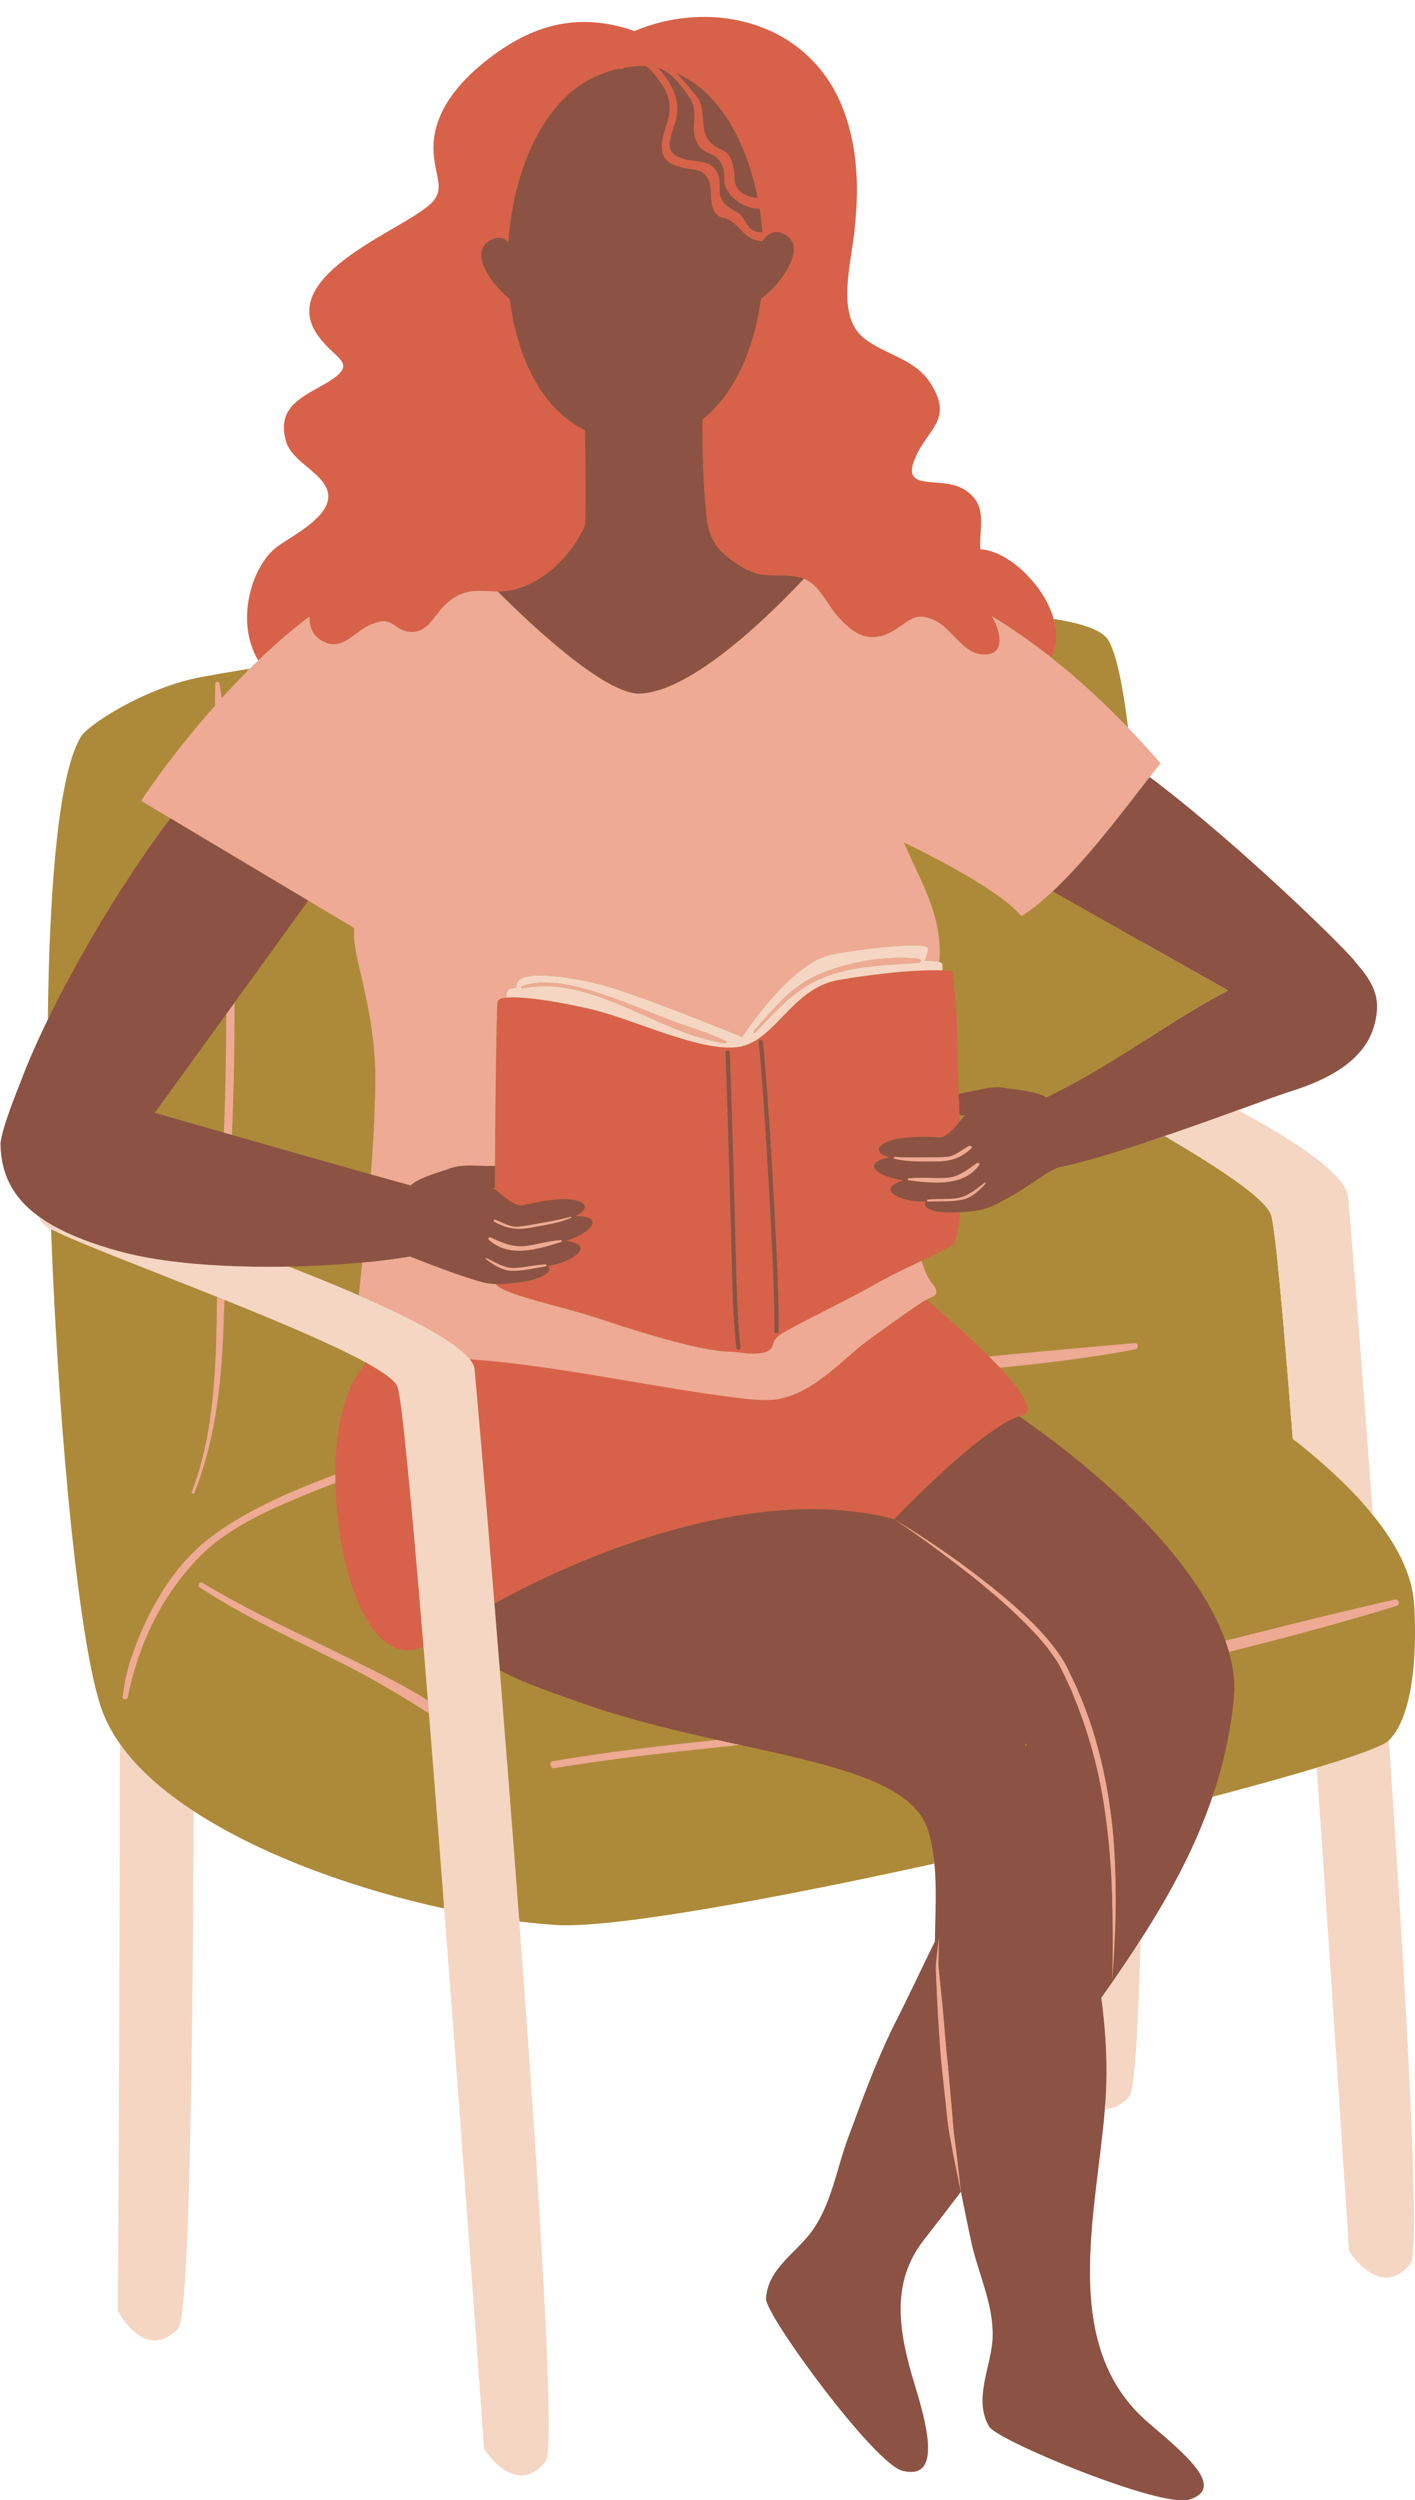
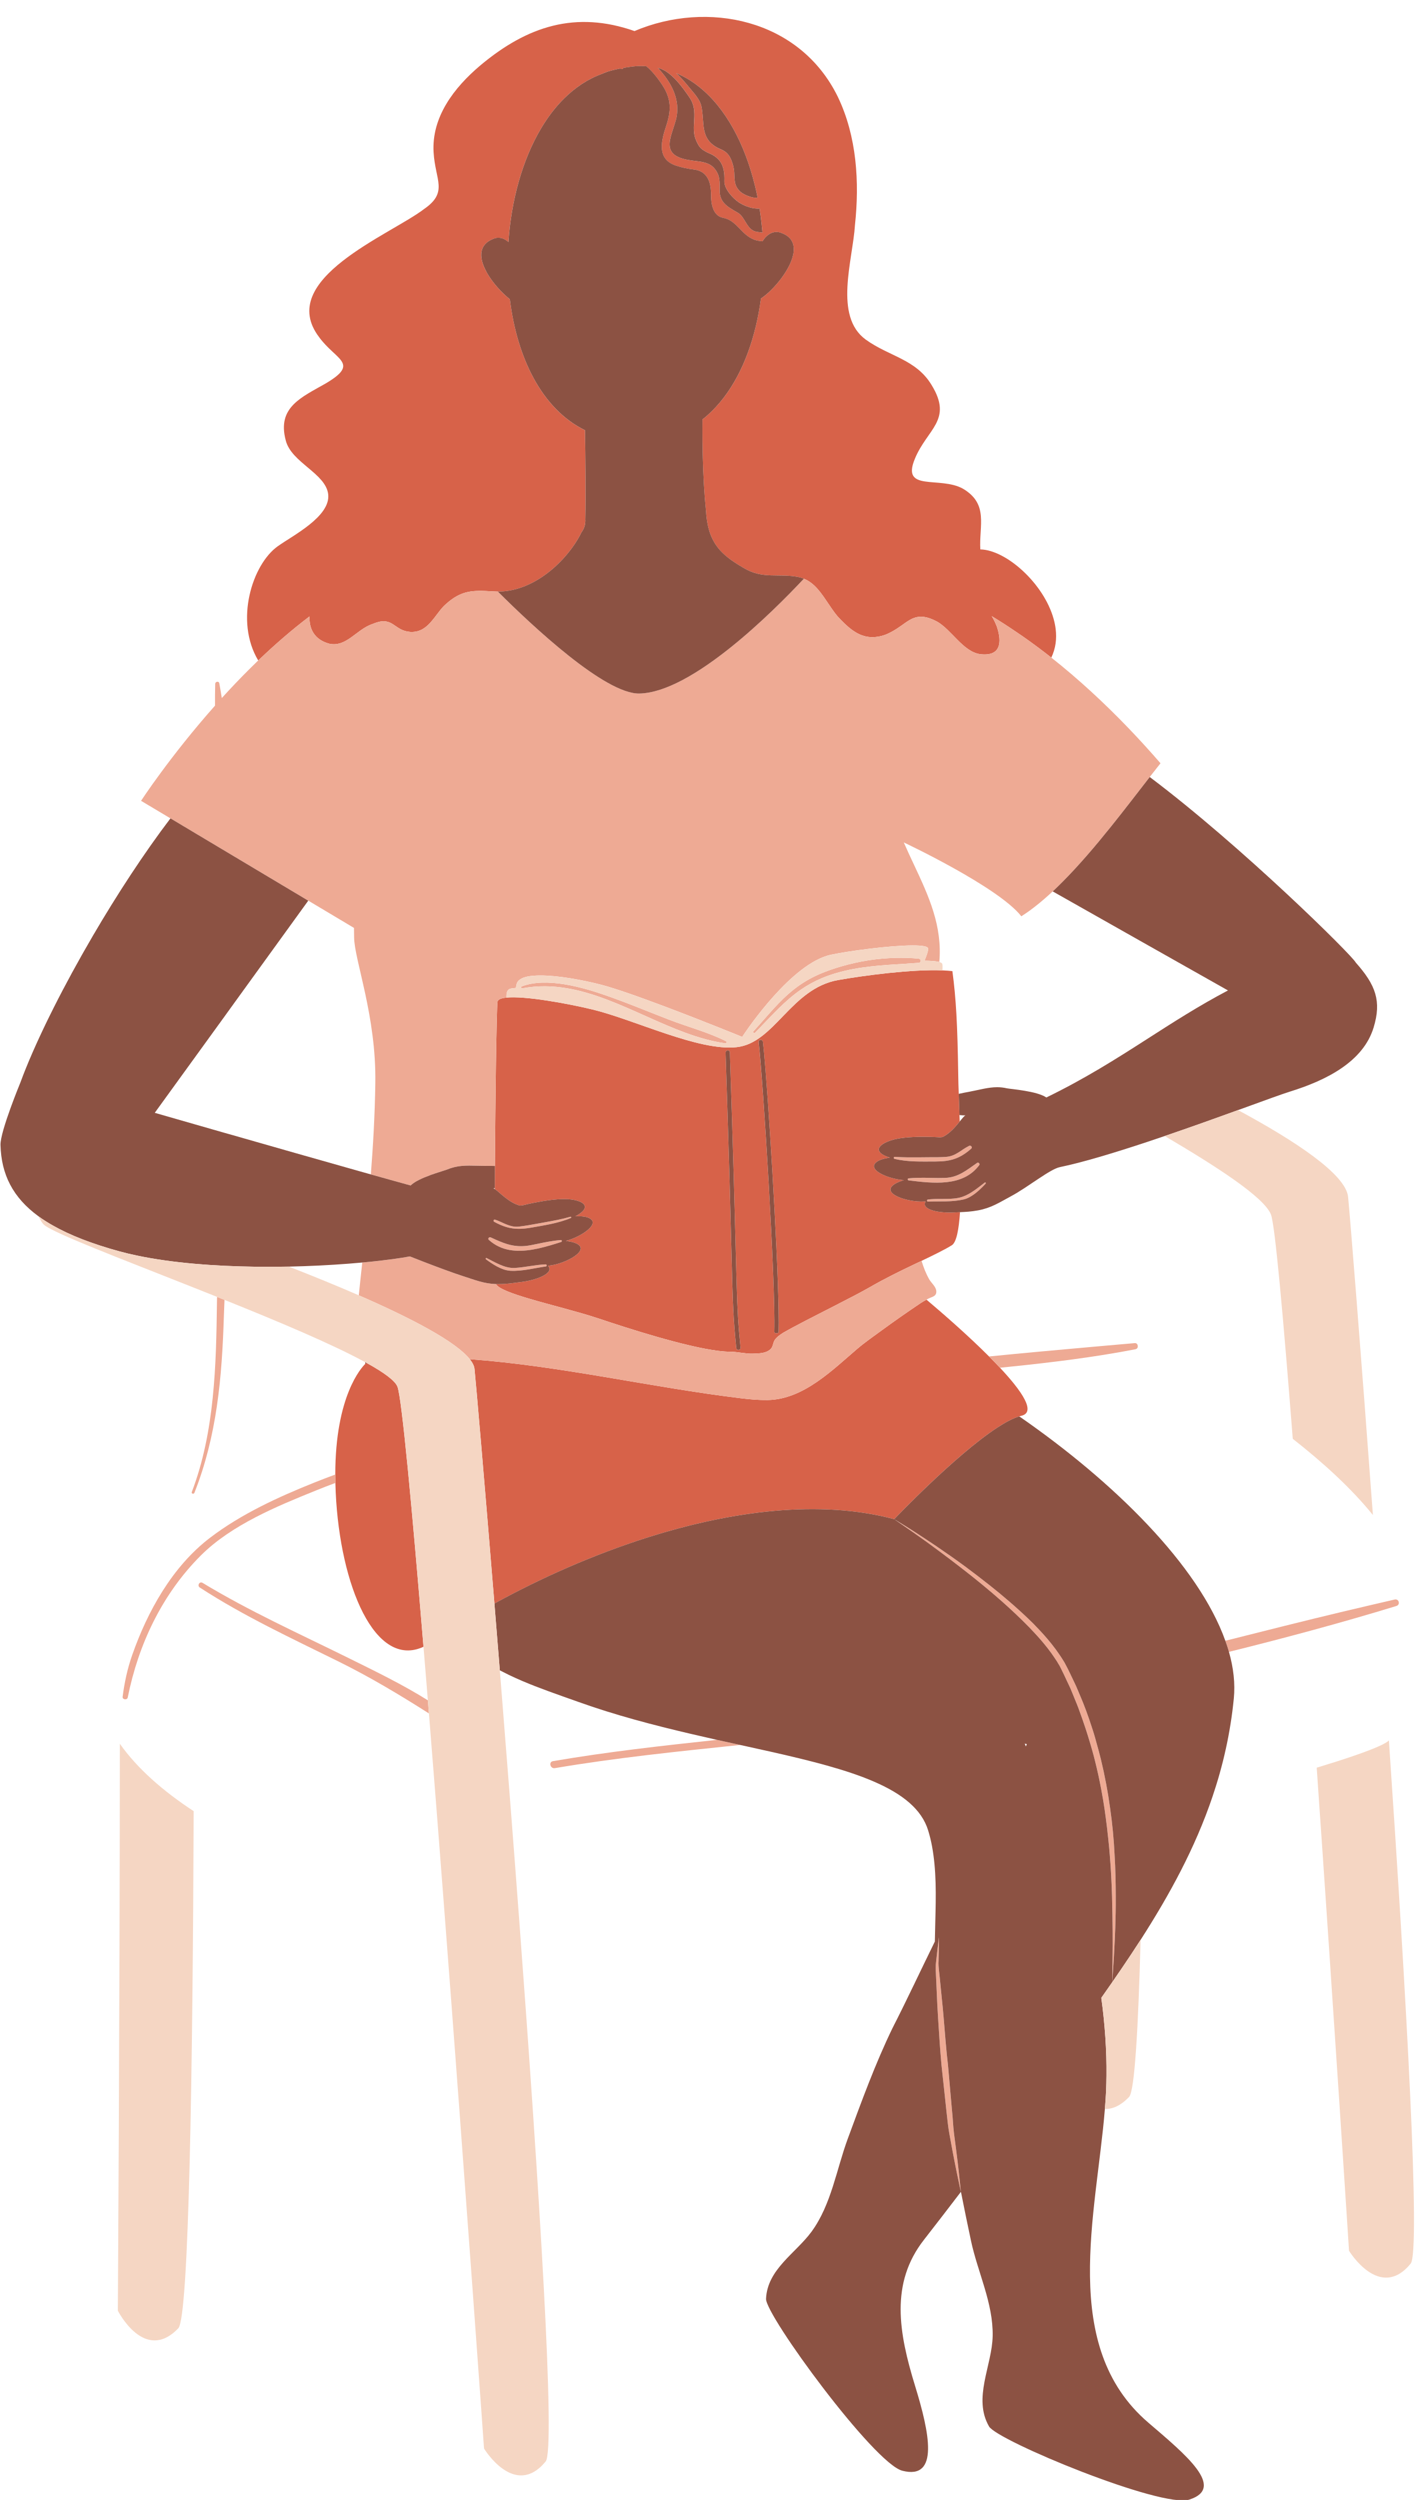
<svg xmlns="http://www.w3.org/2000/svg" height="503.3" preserveAspectRatio="xMidYMid meet" version="1.0" viewBox="-0.1 -3.4 285.0 503.3" width="285.0" zoomAndPan="magnify">
  <defs>
    <clipPath id="a">
-       <path d="M 0 0 L 284.91 0 L 284.91 499.988 L 0 499.988 Z M 0 0" />
-     </clipPath>
+       </clipPath>
    <clipPath id="b">
      <path d="M 99 281 L 249 281 L 249 499.988 L 99 499.988 Z M 99 281" />
    </clipPath>
    <clipPath id="c">
      <path d="M 265 347 L 284.91 347 L 284.91 456 L 265 456 Z M 265 347" />
    </clipPath>
  </defs>
  <g>
    <g clip-path="url(#a)" id="change1_1">
      <path d="M 248.277 196.016 L 247.465 196.441 C 241.684 199.48 236.625 202.727 231.27 206.164 L 230.355 206.75 L 230.34 206.164 C 230.504 206.059 230.668 205.953 230.832 205.852 C 236.16 202.43 241.371 199.082 247.23 196 L 230.172 186.371 L 229.656 186.082 L 229.633 185.492 Z M 256.355 240.949 C 257.105 242.863 258.551 257.676 260.777 286.23 L 260.816 286.695 C 260.637 286.555 260.461 286.41 260.281 286.27 C 258.344 261.418 256.703 243.211 255.891 241.129 C 254.52 237.578 244.57 231.238 234.492 225.309 C 233.41 225.68 232.344 226.039 231.262 226.398 C 231.094 226.453 230.93 226.508 230.766 226.562 C 230.766 226.512 230.762 226.461 230.762 226.41 L 230.758 226.043 L 231.105 225.926 C 232.184 225.566 233.25 225.207 234.332 224.836 L 234.551 224.762 L 234.746 224.879 C 248.531 232.992 255.199 237.945 256.355 240.949 Z M 279.645 347 C 285.523 341.09 285.102 324.711 284.703 319.27 C 284.262 313.332 281.055 307.32 276.422 301.609 C 276.246 301.391 276.055 301.176 275.871 300.961 C 273.496 268.742 271.324 241.535 270.926 237.602 C 270.66 235.055 266.645 230.027 249.016 220.531 L 248.031 220 L 251.254 218.832 C 255.16 217.414 258.25 216.293 259.605 215.875 C 269.012 212.953 274.402 208.848 276.086 203.324 C 277.578 198.43 276.73 195.367 272.59 190.715 L 272.461 190.562 L 272.461 190.512 C 271.008 188.434 249.551 167.262 231.172 153.43 L 230.766 153.125 L 231.078 152.723 C 231.734 151.879 232.379 151.062 232.992 150.285 C 230.938 147.922 228.84 145.625 226.754 143.457 L 226.637 143.336 L 226.613 143.172 C 226.59 142.953 226.562 142.746 226.531 142.531 C 226.723 142.727 226.926 142.918 227.113 143.113 C 226.059 134.609 224.758 128.281 223.145 125.508 C 222.008 123.543 218.094 122.137 212.113 121.195 C 212.164 121.367 212.199 121.543 212.238 121.719 C 212.172 121.707 212.105 121.695 212.035 121.684 L 211.719 121.633 L 211.633 121.324 C 209.613 114.09 202.09 107.793 197.344 107.711 L 196.883 107.703 L 196.855 107.238 C 196.785 106.043 196.852 104.887 196.922 103.766 C 197.125 100.312 197.289 97.582 193.582 95.41 C 191.988 94.539 189.953 94.375 188.16 94.234 C 186.031 94.066 184.191 93.922 183.418 92.66 C 182.883 91.789 182.965 90.574 183.68 88.832 C 184.453 86.93 185.496 85.438 186.414 84.121 C 188.48 81.168 189.969 79.035 187.105 74.371 C 185.172 71.16 182.297 69.781 179.254 68.32 C 177.508 67.488 175.703 66.625 173.98 65.375 C 168.734 61.562 169.898 53.961 170.926 47.254 C 171.223 45.309 171.504 43.473 171.605 41.84 C 172.688 31.816 171.531 23.215 168.184 16.281 C 163.34 6.398 153.43 0.5 141.684 0.5 C 136.996 0.5 132.23 1.473 127.898 3.312 L 127.719 3.387 L 127.535 3.324 C 124.113 2.129 120.754 1.523 117.555 1.523 C 110.551 1.523 104.023 4.254 97.016 10.113 C 90.516 15.59 87.391 21.348 87.73 27.223 C 87.82 28.762 88.09 30.062 88.328 31.215 C 88.961 34.254 89.414 36.453 85.637 39.066 C 84.16 40.199 81.973 41.477 79.441 42.953 C 72.93 46.754 64.008 51.957 62.832 57.891 C 62.406 60.023 62.98 62.086 64.598 64.207 C 65.492 65.434 66.488 66.359 67.363 67.176 C 68.641 68.359 69.648 69.297 69.52 70.5 C 69.398 71.617 68.289 72.719 65.812 74.195 C 65.344 74.461 64.879 74.723 64.418 74.98 C 59.945 77.477 56.414 79.449 57.938 85.141 C 58.445 87.176 60.34 88.766 62.172 90.305 C 64.152 91.965 66.203 93.684 66.496 96.02 C 66.977 100.016 61.871 103.273 58.145 105.656 C 57.375 106.148 56.684 106.59 56.141 106.98 C 51.398 110.336 47.629 121.438 52.344 129.312 L 52.547 129.656 L 52.262 129.93 C 51.691 130.48 51.133 131.027 50.574 131.578 L 50.461 131.691 L 50.301 131.715 C 50.078 131.75 49.855 131.789 49.633 131.828 C 49.832 131.625 50.023 131.422 50.227 131.219 C 46.777 131.773 43.531 132.332 40.535 132.883 C 29.227 134.969 17.785 142.438 16.27 144.812 C 11.82 151.793 9.84 174.316 9.535 201.859 C 9.699 201.52 9.875 201.172 10.047 200.824 C 10.043 201.176 10.035 201.516 10.031 201.867 L 10.031 201.98 L 9.984 202.082 C 7.633 206.906 5.781 211.152 4.477 214.723 C 3.078 218.102 0.449 225.031 0.504 227.098 C 0.656 233.043 3.035 237.492 7.988 241.098 L 8.102 241.18 L 8.156 241.309 C 8.375 241.84 8.66 242.316 8.988 242.715 C 9.051 242.785 9.332 243.055 10.402 243.609 L 10.66 243.742 L 10.672 244.035 C 10.676 244.129 10.68 244.219 10.684 244.312 C 10.516 244.227 10.324 244.137 10.176 244.059 C 11.766 286.293 15.926 328.414 20.43 340.863 C 21.281 343.215 22.504 345.48 24.043 347.664 C 24.199 347.887 24.379 348.105 24.543 348.328 C 24.512 402.098 24.156 458.625 24.137 461.684 C 24.551 462.453 27.309 467.285 31.035 467.285 C 32.512 467.285 33.996 466.516 35.453 464.996 C 36.422 463.883 38.094 448.922 38.414 361.23 L 38.414 360.895 C 38.582 361.004 38.738 361.121 38.91 361.23 C 52.879 370.375 72.086 377.07 89.367 380.832 C 89.355 380.66 89.344 380.484 89.328 380.312 C 89.379 380.32 89.43 380.336 89.48 380.344 L 89.844 380.426 L 89.871 380.797 C 93.867 432.996 97.672 486.426 97.883 489.395 C 98.344 490.109 101.293 494.461 104.855 494.461 C 106.445 494.461 107.98 493.574 109.414 491.824 C 110.324 490.602 110.824 474.898 104.004 383.48 L 103.961 382.871 L 104.465 382.934 C 104.477 383.105 104.488 383.273 104.5 383.445 C 107.121 383.77 109.625 384.008 111.973 384.152 C 123.113 384.84 155.043 379.047 188.105 371.789 C 188.09 371.625 188.066 371.461 188.047 371.293 L 188.547 371.184 L 188.602 371.746 C 188.984 375.672 188.879 379.77 188.777 383.734 C 188.742 384.996 188.711 386.254 188.695 387.492 L 188.691 387.605 L 188.645 387.707 C 187.562 389.898 186.496 392.102 185.438 394.305 C 183.723 397.867 181.945 401.547 180.113 405.121 C 176.812 411.938 174.133 419.199 171.539 426.219 L 171.145 427.289 C 170.438 429.191 169.844 431.223 169.266 433.184 C 167.945 437.676 166.582 442.324 163.777 446.168 C 162.773 447.543 161.508 448.82 160.281 450.055 C 157.613 452.738 154.859 455.516 154.695 459.434 C 154.59 462.141 175.902 492.031 181.758 493.539 C 182.359 493.695 182.91 493.773 183.395 493.773 C 184.363 493.773 185.066 493.461 185.539 492.816 C 187.438 490.246 185.562 483.031 183.719 477.031 C 180.801 467.527 178.297 456.609 185.57 447.266 C 188.047 444.09 190.496 440.91 192.941 437.703 L 192.945 437.656 L 193.371 437.23 C 193.402 437.578 193.426 437.797 193.43 437.852 C 193.434 437.859 193.434 437.871 193.438 437.871 C 193.434 437.855 193.41 437.633 193.371 437.23 L 193.758 436.844 L 193.938 437.766 C 194.59 441.113 195.312 444.559 195.957 447.598 C 196.426 449.82 197.133 452.07 197.816 454.246 C 199.098 458.32 200.422 462.531 200.336 466.922 C 200.297 469.031 199.793 471.211 199.309 473.32 C 198.367 477.41 197.477 481.277 199.539 484.863 C 200.961 487.32 229.852 499.5 238.121 499.5 C 238.621 499.5 239.02 499.453 239.312 499.359 C 240.812 498.875 241.66 498.191 241.836 497.332 C 242.387 494.578 236.652 489.676 231.594 485.352 L 230.863 484.723 C 215.855 471.883 218.418 451.07 220.676 432.711 C 221.172 428.676 221.641 424.863 221.938 421.152 L 221.977 420.68 L 222.566 420.695 C 224.031 420.695 225.512 419.93 226.965 418.418 C 227.383 417.965 228.426 414.004 229.137 387.129 L 229.141 386.992 L 229.215 386.875 C 236 376.316 240.582 367.199 243.633 358.184 L 243.719 357.93 L 243.98 357.859 C 244.086 357.836 244.188 357.805 244.293 357.777 C 244.23 357.969 244.172 358.156 244.105 358.344 C 252.188 356.215 259.348 354.223 265.105 352.484 C 265.277 352.434 265.434 352.387 265.598 352.336 L 265.605 352.453 C 268.93 400.344 271.93 446.801 272.109 449.574 C 272.574 450.297 275.531 454.648 279.094 454.648 C 280.684 454.648 282.219 453.762 283.648 452.02 C 284.551 450.824 285.168 435.621 279.172 347.363 C 279.363 347.23 279.531 347.109 279.645 347" fill="#ad8a39" />
    </g>
    <g id="change2_1">
      <path d="M 201.312 271.961 C 200.609 271.211 199.871 270.449 199.105 269.688 C 194.734 265.309 189.629 260.895 186.902 258.59 C 186.766 258.473 186.633 258.359 186.508 258.254 C 186.082 258.484 185.66 258.723 185.262 258.992 C 182.641 260.758 180.051 262.559 177.496 264.43 C 175.852 265.637 174.145 266.809 172.59 268.133 C 167.5 272.477 161.699 278.332 154.531 278.461 C 152.746 278.488 150.93 278.324 149.18 278.109 C 130.871 275.891 112.891 271.586 94.531 270.242 C 95.078 270.934 95.41 271.59 95.473 272.191 C 95.785 275.238 97.41 294.023 99.484 319.434 C 108.457 314.496 119.188 309.648 130.48 306.086 C 130.504 306.078 130.527 306.066 130.555 306.059 C 130.617 306.039 130.688 306.02 130.754 306 C 147.234 300.832 164.891 298.414 180 302.445 C 180 302.445 192.211 289.621 200.703 284.055 C 202.383 282.953 203.922 282.129 205.188 281.754 C 205.191 281.75 205.191 281.75 205.195 281.75 C 205.336 281.711 205.477 281.66 205.605 281.633 C 208.633 280.938 205.77 276.719 201.312 271.961" fill="#d76249" />
    </g>
    <g id="change2_2">
      <path d="M 73.867 271.062 L 73.555 271.105 C 73.555 271.105 73.52 271.133 73.461 271.191 C 72.703 271.93 67.434 277.633 67.43 293.453 C 67.43 294.008 67.434 294.57 67.449 295.148 C 67.465 295.77 67.484 296.41 67.516 297.062 C 68.398 315.902 75.465 332.621 85.195 328.137 C 82.832 299.543 80.82 278.016 79.949 275.773 C 79.484 274.57 77.258 272.945 73.867 271.062" fill="#d76249" />
    </g>
    <g id="change2_3">
      <path d="M 156.723 264.719 C 156.715 264.902 156.59 264.969 156.422 264.988 C 156.379 264.996 156.332 265 156.285 265 C 156.285 265 156.281 265 156.281 265 C 156.281 265 156.277 265 156.273 265 C 156.27 265 156.273 265 156.27 265 C 156.145 265 156.039 264.98 155.965 264.934 C 155.918 264.902 155.891 264.855 155.871 264.801 C 155.863 264.77 155.852 264.738 155.852 264.699 C 156.133 254.871 153.602 214.172 152.699 206.398 C 152.691 206.289 152.727 206.195 152.785 206.121 C 152.789 206.113 152.793 206.105 152.797 206.098 C 152.832 206.059 152.875 206.027 152.926 206.004 C 152.973 205.98 153.027 205.961 153.086 205.957 C 153.312 205.934 153.535 206.117 153.562 206.352 C 153.703 207.543 153.875 209.457 154.066 211.867 C 155.18 225.656 156.961 256.062 156.723 264.719 Z M 149.051 267.891 C 149.051 267.891 149.051 267.891 149.051 267.895 C 149.07 268.07 148.977 268.234 148.828 268.312 C 148.777 268.344 148.723 268.363 148.66 268.371 L 148.621 268.371 C 148.402 268.371 148.211 268.199 148.191 267.98 C 147.562 261.699 147.5 259.418 147.223 248.43 C 147.02 240.648 146.723 228.91 146.039 208.531 C 146.039 208.527 146.039 208.527 146.039 208.527 C 146.039 208.488 146.051 208.453 146.059 208.414 C 146.062 208.398 146.062 208.375 146.07 208.359 C 146.129 208.203 146.277 208.09 146.457 208.082 C 146.461 208.082 146.461 208.082 146.461 208.082 C 146.602 208.066 146.711 208.109 146.781 208.191 C 146.859 208.27 146.898 208.379 146.902 208.5 C 147.586 228.879 147.887 240.629 148.086 248.406 C 148.148 250.93 148.203 252.98 148.258 254.738 C 148.43 260.617 148.574 263.09 149.051 267.891 Z M 179.16 226.25 C 182.441 225.07 189.211 225.57 189.211 225.57 C 189.211 225.57 189.402 225.551 189.711 225.52 C 191.16 224.859 192.352 223.43 193.199 222.379 C 193.191 222.203 193.188 222.031 193.18 221.855 C 193.172 221.602 193.164 221.344 193.152 221.09 C 193.102 219.578 193.051 218.141 193.004 216.82 C 192.953 215.379 192.91 214.078 192.902 212.988 C 192.742 202.801 192.473 197.688 191.723 192.109 C 191.121 192.039 190.449 191.988 189.73 191.961 C 183.602 191.699 173.832 193 168.711 193.91 C 159.191 195.609 155.922 206.59 148.27 207.418 C 140.609 208.258 127.723 201.891 119.242 199.84 C 114.02 198.578 105.594 197.07 101.91 197.438 C 101.895 197.441 101.883 197.441 101.863 197.445 C 101.094 197.527 100.535 197.695 100.27 197.965 C 100.176 198.062 100.113 198.172 100.102 198.301 C 100.004 199.262 99.895 204.25 99.793 210.891 C 99.707 216.93 99.629 224.336 99.582 231.34 C 99.57 232.848 99.57 234.34 99.562 235.801 L 99.562 235.988 C 100.449 236.551 102.41 238.77 104.641 239.32 C 104.949 239.277 105.141 239.27 105.141 239.27 C 105.141 239.27 111.711 237.559 115.152 238.109 C 118.152 238.598 118.672 239.961 115.781 241.469 C 116.723 241.418 117.562 241.48 118.184 241.68 C 121.289 242.699 117.094 245.578 113.859 246.43 C 114.641 246.527 115.332 246.668 115.832 246.879 C 119.062 248.188 113.883 251.02 110.57 251.391 C 110.48 251.398 110.383 251.418 110.289 251.441 C 111.652 252.941 107.871 254.332 104.934 254.691 C 103.102 254.91 102.141 255.121 100.27 255.121 C 100.102 255.121 99.953 255.109 99.781 255.109 C 100.32 256.047 103.02 257.031 106.5 258.059 C 110.805 259.332 116.312 260.664 120.449 262.039 C 121.211 262.297 122.102 262.59 123.086 262.914 C 129.98 265.172 141.574 268.711 146.91 268.73 C 148.449 268.73 149.98 269.168 151.52 269.121 C 152.488 269.09 153.855 269.086 154.742 268.496 C 154.984 268.34 155.199 268.145 155.352 267.891 C 155.402 267.805 155.438 267.711 155.477 267.613 C 155.633 267.215 155.691 266.758 155.91 266.422 C 156.312 265.789 157.062 265.281 157.672 264.898 C 160.258 263.414 164.312 261.375 168.125 259.426 C 170.863 258.027 173.477 256.676 175.332 255.609 C 178.109 254.004 181.141 252.523 183.91 251.203 C 184.449 250.945 184.996 250.684 185.512 250.441 C 188.07 249.211 190.281 248.141 191.633 247.281 C 192.543 246.691 193.023 244.141 193.262 240.641 C 192.934 240.648 192.594 240.672 192.211 240.691 C 189.25 240.879 185.281 240.191 186.344 238.469 C 186.25 238.469 186.16 238.469 186.07 238.48 C 182.742 238.699 177.141 236.871 180.082 234.992 C 180.531 234.699 181.184 234.43 181.934 234.191 C 178.602 233.941 173.953 231.871 176.832 230.301 C 177.402 229.992 178.199 229.789 179.145 229.66 C 176.031 228.699 176.289 227.27 179.16 226.25" fill="#d76249" />
    </g>
    <g id="change2_4">
      <path d="M 153.473 43.422 C 153.34 43.41 153.199 43.379 153.066 43.363 C 152.809 43.336 152.555 43.312 152.293 43.262 C 151.578 43.125 151.109 42.742 150.73 42.273 C 150.223 41.645 149.863 40.863 149.367 40.219 C 149.137 39.922 148.879 39.648 148.543 39.449 C 148.492 39.422 148.438 39.391 148.391 39.359 C 147.848 39.047 147.32 38.746 146.832 38.414 C 145.703 37.645 144.84 36.695 144.855 34.938 C 144.863 33.828 144.934 32.461 144.402 31.43 C 143.891 30.434 143.273 29.887 142.484 29.555 C 141.938 29.32 141.309 29.188 140.562 29.09 C 137.953 28.738 134.164 28.469 134.844 24.809 C 134.988 24.055 135.223 23.312 135.465 22.578 C 135.656 22 135.852 21.422 136.016 20.84 C 136.203 20.164 136.297 19.504 136.316 18.852 C 136.434 15.605 134.668 12.664 132.395 10.258 C 132.395 10.258 132.398 10.262 132.398 10.262 C 132.668 10.32 132.934 10.418 133.191 10.527 C 135.555 11.543 137.578 14.477 138.805 16.27 C 140.785 19.16 138.855 22.188 140.145 24.949 C 140.297 25.277 140.445 25.59 140.621 25.879 C 140.777 26.137 140.977 26.371 141.223 26.574 C 141.328 26.664 141.434 26.754 141.562 26.828 C 141.688 26.918 141.816 26.988 141.941 27.066 C 142.047 27.129 142.152 27.188 142.258 27.242 C 142.41 27.32 142.562 27.395 142.727 27.461 C 143.613 27.816 144.262 28.289 144.734 28.852 C 144.77 28.895 144.812 28.93 144.848 28.973 C 144.855 28.984 144.859 28.996 144.867 29.008 C 145.648 30.043 145.871 31.402 145.805 33.09 C 145.754 34.66 147.535 36.531 148.695 37.332 C 148.777 37.387 148.871 37.441 148.961 37.496 C 149.309 37.711 149.699 37.914 150.121 38.082 C 151.016 38.438 152.02 38.66 152.895 38.59 C 153.086 39.762 153.23 40.945 153.348 42.141 C 153.391 42.566 153.441 42.988 153.477 43.418 C 153.473 43.418 153.473 43.418 153.473 43.422 Z M 140.578 13.977 C 146.078 18.285 149.906 25.602 151.949 33.961 C 152.145 34.758 152.328 35.559 152.492 36.371 C 152.254 36.43 151.965 36.422 151.652 36.371 C 151.156 36.289 150.613 36.098 150.137 35.879 C 149.676 35.668 149.281 35.43 149.062 35.238 C 148.711 34.93 148.465 34.613 148.289 34.289 C 147.59 33.012 147.988 31.633 147.613 30.137 C 147.609 30.117 147.605 30.098 147.602 30.082 C 147.395 29.297 147.176 28.609 146.805 28.039 C 146.805 28.039 146.805 28.035 146.805 28.035 C 146.434 27.465 145.91 27.004 145.102 26.672 C 143.996 26.207 143.246 25.645 142.727 25.008 C 141.176 23.102 141.73 20.535 141.16 17.941 C 141.035 17.383 140.75 16.836 140.398 16.309 C 140.188 15.992 139.949 15.684 139.711 15.383 C 139.352 14.941 138.984 14.523 138.672 14.141 C 138.031 13.371 137.133 12.273 136.098 11.324 C 136.094 11.324 136.094 11.32 136.094 11.32 C 137.691 11.992 139.188 12.891 140.578 13.977 Z M 212.52 123.203 C 212.52 123.195 212.52 123.188 212.52 123.18 C 212.52 123.176 212.52 123.172 212.516 123.168 C 212.434 122.508 212.297 121.848 212.113 121.191 C 210.113 114.02 202.531 107.301 197.352 107.211 C 197.07 102.422 199.094 98.059 193.82 94.969 C 189.145 92.41 181.41 95.68 184.145 89.02 C 186.621 82.93 191.895 81.211 187.531 74.109 C 184.402 68.91 178.992 68.379 174.273 64.969 C 167.781 60.25 171.66 48.988 172.102 41.891 C 173.023 33.352 172.492 24.051 168.633 16.059 C 160.941 0.379 142.344 -3.359 127.699 2.852 C 115.859 -1.281 106.141 1.832 96.691 9.73 C 91.289 14.281 86.82 20.191 87.23 27.25 C 87.551 32.879 90.23 35.281 85.332 38.672 C 78.562 43.871 55.312 52.84 64.191 64.5 C 67.562 69.121 72.41 69.691 65.562 73.762 C 60.641 76.59 55.66 78.57 57.453 85.262 C 58.562 89.719 65.473 91.871 66 96.082 C 66.539 100.582 58.844 104.422 55.852 106.57 C 50.73 110.191 47.109 121.551 51.91 129.57 C 51.992 129.488 52.082 129.414 52.164 129.332 C 55.332 126.309 58.715 123.371 62.242 120.699 C 62.152 123.121 63.141 125.352 66.203 126.191 C 67.84 126.566 69.172 125.922 70.461 125.035 C 71.875 124.059 73.238 122.789 74.891 122.242 C 75.105 122.148 75.301 122.074 75.492 122.008 C 79.102 120.723 79.277 123.574 82.523 123.82 C 82.727 123.836 82.926 123.836 83.117 123.82 C 85.633 123.684 86.969 121.484 88.371 119.688 C 88.777 119.168 89.184 118.684 89.633 118.293 C 92.789 115.402 95.16 115.402 99.102 115.66 C 99.191 115.668 99.277 115.668 99.363 115.672 C 99.637 115.688 99.906 115.703 100.172 115.703 C 103.582 115.707 106.77 114.387 109.48 112.484 C 111.133 111.324 112.594 109.945 113.828 108.52 C 115.195 106.941 116.277 105.309 116.98 103.84 C 117.461 103.18 117.75 102.473 117.77 101.711 C 117.812 101.551 117.812 101.391 117.781 101.242 C 117.902 96.48 117.801 88.16 117.723 83.223 C 108.949 78.91 104.02 68.5 102.594 56.852 C 100.973 55.559 99.129 53.551 97.969 51.504 C 97.938 51.445 97.902 51.391 97.871 51.332 C 97.863 51.316 97.855 51.301 97.848 51.285 C 96.477 48.746 96.215 46.184 98.809 44.887 C 98.965 44.812 99.129 44.738 99.301 44.672 C 99.645 44.523 99.984 44.473 100.312 44.477 C 101.051 44.484 101.734 44.824 102.301 45.34 C 102.863 37.012 105.086 28.855 108.848 22.512 C 110.195 20.238 111.738 18.195 113.48 16.465 C 115.746 14.211 118.34 12.48 121.25 11.441 C 121.328 11.398 121.418 11.359 121.512 11.316 C 122.297 10.965 123.57 10.641 124.852 10.391 C 124.852 10.391 124.852 10.391 124.855 10.391 C 124.91 10.473 125.016 10.52 125.121 10.52 C 125.219 10.52 125.312 10.48 125.371 10.391 C 125.402 10.352 125.434 10.32 125.461 10.281 C 126.074 10.172 126.676 10.082 127.203 10.016 C 127.742 9.949 128.207 9.906 128.539 9.902 C 128.652 9.898 128.762 9.91 128.871 9.906 C 129.27 9.906 129.672 9.906 130.062 9.93 C 130.426 10.223 130.773 10.555 131.109 10.91 C 131.875 11.715 132.543 12.617 133.027 13.332 C 133.117 13.465 133.203 13.594 133.281 13.711 C 135.172 16.582 135.09 18.93 134.031 22.09 C 133.801 22.789 133.578 23.516 133.418 24.238 C 133.301 24.777 133.223 25.312 133.199 25.828 C 133.121 27.613 133.754 29.188 136.062 29.953 C 137.25 30.34 138.398 30.582 139.641 30.73 C 141.371 30.938 142.27 31.887 142.715 33.113 C 143.043 34.012 143.129 35.055 143.121 36.07 C 143.117 36.426 143.141 36.816 143.188 37.207 C 143.367 38.645 143.965 40.145 145.52 40.453 C 148.352 40.992 149.148 43.883 151.852 44.871 C 152.285 45.035 152.754 45.113 153.234 45.152 C 153.316 45.16 153.395 45.176 153.477 45.18 C 153.48 45.18 153.48 45.18 153.48 45.18 C 153.938 44.41 154.609 43.758 155.398 43.465 C 155.441 43.449 155.484 43.426 155.527 43.41 C 155.551 43.406 155.57 43.402 155.594 43.398 C 156.082 43.258 156.609 43.258 157.16 43.461 C 161.34 44.883 159.836 49.172 157.281 52.605 C 155.977 54.363 154.395 55.895 153.16 56.703 C 153.031 57.664 152.875 58.613 152.703 59.555 C 151.328 67.035 148.477 73.812 144.059 78.562 C 143.223 79.465 142.34 80.297 141.391 81.043 C 141.391 81.043 141.391 81.047 141.391 81.047 C 141.387 81.582 141.383 82.188 141.379 82.844 C 141.375 85.906 141.434 90.145 141.684 94.359 C 141.785 96.145 141.926 97.93 142.109 99.613 C 142.215 101.43 142.516 102.906 142.988 104.168 C 143.547 105.66 144.348 106.844 145.383 107.863 C 146.527 108.992 147.953 109.938 149.629 110.922 C 151.594 112.102 153.359 112.371 155.129 112.438 C 156.914 112.508 158.703 112.375 160.688 112.773 C 161.027 112.84 161.336 112.941 161.645 113.055 C 161.695 113.074 161.754 113.09 161.809 113.113 C 163.984 113.988 165.277 115.957 166.672 118.027 C 167.266 118.914 167.871 119.812 168.578 120.664 C 169.051 121.18 169.52 121.66 169.984 122.109 C 171.973 124.016 173.98 125.203 176.621 124.797 C 177.16 124.715 177.723 124.574 178.316 124.352 C 179.113 124.023 179.793 123.645 180.398 123.258 C 183.203 121.477 184.469 119.551 188.578 121.711 C 191.48 123.293 193.852 127.773 197.27 128.293 C 201.48 128.82 201.738 125.934 200.688 122.773 C 200.645 122.641 200.578 122.512 200.523 122.383 C 200.281 121.777 199.992 121.195 199.641 120.648 C 199.641 120.645 199.641 120.645 199.641 120.641 C 201.422 121.715 203.172 122.855 204.902 124.039 C 205.266 124.289 205.633 124.531 205.996 124.785 C 207.914 126.129 209.801 127.531 211.645 128.988 C 211.645 128.988 211.648 128.988 211.648 128.992 C 212.531 127.152 212.77 125.184 212.52 123.203" fill="#d76249" />
    </g>
    <g id="change3_1">
      <path d="M 228.699 267.031 C 228.629 267.004 228.551 266.992 228.465 267 C 225.629 267.242 222.789 267.5 219.949 267.75 C 213.008 268.363 206.059 269 199.105 269.688 C 199.871 270.449 200.609 271.211 201.312 271.961 C 201.992 271.891 202.672 271.82 203.352 271.75 C 211.836 270.879 220.293 269.844 228.629 268.23 C 228.648 268.227 228.664 268.215 228.684 268.211 C 228.938 268.133 229.059 267.914 229.066 267.676 C 229.078 267.406 228.953 267.125 228.699 267.031" fill="#eeaa94" />
    </g>
    <g id="change3_2">
      <path d="M 63.625 296.633 C 64.895 296.121 66.168 295.629 67.449 295.148 C 67.438 294.57 67.43 294.008 67.43 293.457 C 66.016 293.98 64.602 294.52 63.199 295.082 C 55.914 298 48.438 301.426 42.176 306.211 C 34.633 311.969 29.621 320.973 26.535 329.773 C 25.574 332.516 24.965 335.328 24.598 338.203 C 24.523 338.793 25.516 338.918 25.629 338.344 C 27.766 327.645 32.578 317.512 40.352 309.754 C 46.516 303.598 55.672 299.844 63.625 296.633" fill="#eeaa94" />
    </g>
    <g id="change3_3">
      <path d="M 70.156 330.43 C 60.246 325.527 50.164 321 40.691 315.262 C 40.086 314.898 39.555 315.828 40.141 316.207 C 49.02 321.977 58.617 326.426 68.094 331.105 C 74.469 334.254 80.406 337.816 86.289 341.555 C 86.219 340.672 86.148 339.793 86.078 338.918 C 80.949 335.707 75.398 333.023 70.156 330.43" fill="#eeaa94" />
    </g>
    <g id="change3_4">
      <path d="M 144.32 346.879 C 144.316 346.879 144.312 346.879 144.305 346.875 C 133.262 348.062 122.227 349.281 111.27 351.164 C 110.344 351.324 110.738 352.727 111.656 352.57 C 124.027 350.473 136.5 349.207 148.973 347.902 C 148.566 347.812 148.148 347.719 147.742 347.633 C 146.609 347.383 145.477 347.129 144.32 346.879" fill="#eeaa94" />
    </g>
    <g id="change3_5">
      <path d="M 280.816 318.621 C 279.301 318.965 277.785 319.32 276.27 319.676 C 274.324 320.129 272.379 320.582 270.434 321.047 C 262.508 322.941 254.602 324.93 246.699 326.926 C 246.703 326.926 246.703 326.93 246.703 326.93 C 246.973 327.672 247.215 328.422 247.422 329.16 C 258.77 326.348 270.055 323.316 281.172 319.918 C 281.258 319.891 281.324 319.852 281.387 319.805 C 281.922 319.418 281.574 318.445 280.816 318.621" fill="#eeaa94" />
    </g>
    <g id="change3_6">
-       <path d="M 46.605 225.09 C 46.672 223.484 46.746 221.883 46.801 220.277 C 47.047 213 47.156 205.711 47.156 198.426 L 46.891 198.793 L 45.473 200.758 L 45.469 200.762 C 45.449 206.707 45.367 212.648 45.199 218.59 C 45.141 220.605 45.066 222.617 44.984 224.629 C 45.066 224.652 45.152 224.676 45.234 224.703 C 45.691 224.832 46.145 224.961 46.605 225.09" fill="#eeaa94" />
-     </g>
+       </g>
    <g id="change3_7">
      <path d="M 211.648 128.988 C 209.805 127.531 207.918 126.129 206 124.785 C 205.637 124.531 205.27 124.285 204.906 124.039 C 203.18 122.855 201.43 121.715 199.645 120.645 C 199.996 121.195 200.289 121.777 200.527 122.379 C 200.582 122.508 200.645 122.633 200.691 122.766 C 201.746 125.926 201.48 128.82 197.27 128.293 C 193.852 127.766 191.48 123.293 188.586 121.715 C 184.477 119.551 183.207 121.477 180.402 123.254 C 179.797 123.641 179.117 124.02 178.32 124.348 C 177.727 124.57 177.164 124.711 176.625 124.793 C 173.98 125.203 171.977 124.012 169.984 122.105 C 169.52 121.656 169.055 121.172 168.582 120.66 C 167.875 119.809 167.27 118.91 166.676 118.023 C 165.281 115.953 163.984 113.984 161.809 113.105 C 155.434 119.91 139.246 136.016 128.672 136.219 C 121.785 136.352 107.195 122.703 100.176 115.699 C 99.906 115.699 99.637 115.684 99.363 115.668 C 99.277 115.664 99.191 115.664 99.102 115.656 C 95.16 115.398 92.789 115.398 89.633 118.289 C 89.184 118.68 88.777 119.164 88.371 119.684 C 86.973 121.477 85.633 123.68 83.117 123.816 C 82.926 123.828 82.727 123.832 82.523 123.816 C 79.273 123.57 79.102 120.719 75.492 122.004 C 75.301 122.07 75.105 122.145 74.895 122.238 C 73.238 122.789 71.875 124.055 70.461 125.027 C 69.172 125.918 67.84 126.562 66.203 126.188 C 63.145 125.348 62.152 123.117 62.242 120.695 C 58.715 123.363 55.336 126.301 52.164 129.328 C 52.086 129.406 51.996 129.484 51.914 129.562 C 51.348 130.109 50.781 130.66 50.227 131.215 C 48.238 133.188 46.352 135.176 44.574 137.133 C 44.418 136.133 44.25 135.141 44.066 134.148 C 43.977 133.672 43.262 133.805 43.246 134.262 C 43.203 135.727 43.199 137.191 43.203 138.664 C 34.125 148.895 28.309 157.824 28.309 157.824 L 34.23 161.355 L 39.777 164.664 L 61.996 177.922 L 71.199 183.414 C 71.207 184.051 71.219 184.676 71.223 185.32 C 71.277 189.926 75.707 201.129 75.496 214.676 C 75.395 221.16 75.043 227.332 74.594 233.035 C 76.582 233.594 78.449 234.113 80.184 234.598 C 81.023 234.828 81.844 235.055 82.609 235.266 C 82.746 235.125 82.922 234.988 83.105 234.852 C 83.141 234.828 83.168 234.805 83.203 234.781 C 83.395 234.648 83.598 234.516 83.824 234.391 C 83.828 234.391 83.828 234.387 83.832 234.387 C 83.844 234.379 83.855 234.375 83.867 234.367 C 84.676 233.918 85.672 233.508 86.633 233.156 C 86.648 233.148 86.664 233.141 86.684 233.137 C 86.715 233.125 86.742 233.117 86.773 233.105 C 87.578 232.812 88.348 232.57 88.941 232.383 C 89.48 232.211 89.891 232.086 90.031 232.023 C 90.523 231.816 90.996 231.676 91.469 231.562 C 93.395 231.098 95.273 231.305 97.781 231.324 C 98.078 231.324 98.52 231.316 99.027 231.324 C 99.207 231.328 99.395 231.332 99.582 231.336 C 99.633 224.332 99.707 216.926 99.793 210.887 C 99.891 204.238 100 199.25 100.102 198.301 C 100.102 198.301 100.102 198.301 100.102 198.297 C 100.113 198.168 100.176 198.059 100.273 197.961 C 100.535 197.688 101.094 197.523 101.863 197.441 C 101.883 197.441 101.895 197.438 101.91 197.434 C 101.883 196.645 101.941 195.824 102.762 195.625 C 103.102 195.547 103.441 195.516 103.793 195.496 C 103.82 195.336 103.848 195.195 103.875 195.07 C 103.879 195.043 103.887 195.02 103.891 194.996 C 103.914 194.887 103.938 194.781 103.953 194.707 C 104.156 193.934 104.949 193.461 106.109 193.207 C 106.828 193.051 107.699 192.988 108.656 192.98 C 112.312 192.965 117.309 193.914 120.773 194.793 C 123.738 195.543 128.992 197.414 134.191 199.379 C 141.844 202.266 149.383 205.348 149.383 205.348 C 149.383 205.348 157.812 192.363 165.688 189.289 C 166.215 189.086 166.734 188.922 167.254 188.812 C 170.816 188.051 179.145 186.941 183.707 186.93 C 184.758 186.926 185.602 186.984 186.145 187.113 C 186.531 187.207 186.773 187.332 186.82 187.504 C 186.844 187.582 186.836 187.691 186.824 187.801 C 186.793 188.27 186.516 189.016 186.117 190.004 C 186.391 190.008 186.641 190.016 186.891 190.027 C 187.844 190.059 188.605 190.137 189.094 190.273 C 189.723 182.996 186.973 177.051 184.027 170.77 C 183.324 169.273 182.613 167.758 181.934 166.203 C 181.945 166.207 200.973 175.148 205.609 181.07 C 207.688 179.762 209.809 178.031 211.93 176.059 C 212.574 175.453 213.227 174.816 213.871 174.168 C 217.211 170.816 220.516 166.934 223.633 163.055 C 226.438 159.562 229.094 156.082 231.473 153.023 C 232.219 152.062 232.949 151.129 233.641 150.266 C 231.57 147.875 229.391 145.477 227.113 143.109 C 222.359 138.172 217.18 133.355 211.648 128.988" fill="#eeaa94" />
    </g>
    <g id="change3_8">
      <path d="M 43.602 258.598 C 43.43 271.445 43.164 284.84 38.527 296.988 C 38.398 297.32 38.93 297.461 39.059 297.133 C 43.602 285.664 44.613 273.848 44.988 261.621 C 45.023 260.512 45.078 259.402 45.117 258.293 C 44.617 258.094 44.121 257.895 43.621 257.691 C 43.617 257.996 43.605 258.297 43.602 258.598" fill="#eeaa94" />
    </g>
    <g id="change3_9">
-       <path d="M 99.27 235.863 C 99.348 235.875 99.445 235.922 99.559 235.988 C 99.559 235.926 99.562 235.863 99.562 235.801 C 99.523 235.809 99.484 235.812 99.449 235.824 C 99.391 235.836 99.332 235.852 99.27 235.863" fill="#eeaa94" />
-     </g>
+       </g>
    <g id="change3_10">
      <path d="M 186.508 258.254 C 186.645 258.18 186.777 258.105 186.914 258.031 C 187.145 257.914 187.41 257.824 187.652 257.719 C 187.676 257.711 187.699 257.699 187.723 257.688 C 187.742 257.68 187.762 257.668 187.781 257.66 C 187.848 257.629 187.91 257.598 187.973 257.559 C 188.051 257.512 188.121 257.461 188.188 257.398 C 188.383 257.219 188.504 256.973 188.488 256.602 C 188.449 255.625 187.512 254.953 187.059 254.16 C 186.395 253.004 185.91 251.742 185.512 250.441 C 184.996 250.688 184.449 250.945 183.91 251.203 C 181.141 252.527 178.113 254.008 175.328 255.613 C 173.477 256.68 170.859 258.031 168.125 259.426 C 164.312 261.375 160.258 263.414 157.672 264.902 C 157.062 265.281 156.312 265.793 155.91 266.422 C 155.691 266.762 155.633 267.215 155.477 267.613 C 155.438 267.711 155.402 267.805 155.352 267.891 C 155.195 268.148 154.984 268.34 154.742 268.496 C 153.852 269.086 152.488 269.09 151.52 269.121 C 149.98 269.172 148.449 268.73 146.91 268.73 C 141.57 268.711 129.977 265.172 123.082 262.914 C 122.098 262.594 121.207 262.297 120.445 262.039 C 116.309 260.664 110.805 259.332 106.5 258.059 C 103.02 257.031 100.32 256.047 99.781 255.109 C 97.371 255.031 95.66 254.32 93.133 253.512 C 90.949 252.809 87.629 251.555 85.27 250.648 C 83.637 250.02 82.461 249.555 82.461 249.555 C 81.422 249.738 80.258 249.918 78.996 250.09 C 78.156 250.207 77.266 250.316 76.336 250.426 C 75.23 250.551 74.074 250.672 72.863 250.785 C 72.602 253.188 72.363 255.395 72.168 257.379 C 82.992 262.098 91.73 266.711 94.527 270.246 C 112.887 271.586 130.867 275.895 149.176 278.113 C 150.926 278.324 152.746 278.488 154.531 278.461 C 161.695 278.336 167.496 272.477 172.586 268.133 C 174.145 266.809 175.852 265.637 177.496 264.434 C 180.047 262.562 182.637 260.758 185.262 258.992 C 185.66 258.723 186.078 258.484 186.508 258.254" fill="#eeaa94" />
    </g>
    <g id="change3_11">
      <path d="M 223.492 360.613 C 223.051 357.391 222.43 354.078 221.625 350.75 C 221.32 349.555 221.008 348.355 220.668 347.16 C 220.531 346.691 220.41 346.227 220.262 345.762 C 220.113 345.246 219.941 344.742 219.777 344.23 C 219.586 343.641 219.395 343.051 219.184 342.469 C 218.988 341.918 218.793 341.371 218.59 340.824 C 218.574 340.777 218.555 340.73 218.535 340.68 C 218.258 339.91 217.945 339.152 217.629 338.398 C 217.285 337.594 216.938 336.793 216.609 335.984 C 216.559 335.883 216.512 335.781 216.461 335.676 C 215.754 334.227 215.133 332.797 214.324 331.34 C 213.977 330.738 213.594 330.168 213.207 329.605 C 211.645 327.324 209.824 325.32 208 323.449 C 206.387 321.852 204.75 320.363 203.129 318.969 C 201.816 317.84 200.52 316.77 199.246 315.762 C 197.562 314.43 195.93 313.195 194.383 312.043 C 190.199 308.965 186.578 306.598 184.039 304.953 C 183.145 304.379 182.391 303.906 181.773 303.523 C 181.398 303.293 181.086 303.102 180.828 302.945 C 180.77 302.906 180.703 302.867 180.652 302.836 C 180.234 302.586 180.008 302.453 180.004 302.449 C 180.008 302.449 180.027 302.465 180.07 302.496 C 180.078 302.5 180.098 302.516 180.105 302.52 C 180.121 302.531 180.145 302.547 180.168 302.562 C 180.594 302.855 181.895 303.758 183.902 305.152 C 185.32 306.141 187.082 307.406 189.086 308.898 C 190.582 310.012 192.211 311.246 193.957 312.602 C 196.371 314.48 198.992 316.598 201.664 318.965 C 203.508 320.598 205.375 322.344 207.211 324.227 C 208.996 326.078 210.77 328.07 212.25 330.273 C 212.609 330.812 212.973 331.352 213.289 331.918 C 213.379 332.082 213.465 332.258 213.551 332.426 C 213.992 333.281 214.414 334.191 214.84 335.105 C 215.055 335.578 215.273 336.051 215.496 336.512 C 215.719 337.074 215.953 337.629 216.188 338.188 C 216.609 339.203 217.031 340.223 217.395 341.27 C 218.172 343.387 218.879 345.527 219.512 347.676 C 219.645 348.129 219.773 348.578 219.898 349.031 C 220.086 349.699 220.266 350.371 220.434 351.043 C 220.938 353.043 221.367 355.039 221.734 357.02 C 221.973 358.281 222.188 359.539 222.367 360.777 C 222.543 361.98 222.703 363.168 222.84 364.34 C 222.887 364.723 222.938 365.109 222.973 365.488 C 223.027 365.906 223.066 366.316 223.113 366.727 C 223.184 367.359 223.246 367.984 223.301 368.605 C 223.344 369.078 223.391 369.551 223.426 370.016 C 223.676 372.965 223.805 375.766 223.887 378.352 C 224.012 383.523 224.031 387.84 223.984 390.863 C 223.949 393.594 223.93 395.254 223.926 395.555 C 223.926 395.586 223.926 395.617 223.926 395.617 C 223.926 395.617 224.043 393.891 224.242 390.875 C 224.262 390.52 224.281 390.145 224.301 389.758 C 224.453 386.824 224.656 382.926 224.629 378.34 C 224.617 375.742 224.566 372.926 224.395 369.949 C 224.254 366.973 223.953 363.84 223.492 360.613" fill="#eeaa94" />
    </g>
    <g id="change3_12">
      <path d="M 193.43 437.852 C 193.414 437.691 193.273 436.211 193.008 433.84 C 192.879 432.699 192.723 431.359 192.535 429.867 C 192.473 429.379 192.402 428.863 192.336 428.344 C 192.262 427.754 192.184 427.145 192.102 426.523 C 192.078 426.344 192.055 426.18 192.031 425.996 C 191.863 424.684 191.82 423.18 191.664 421.691 C 191.395 418.688 191.109 415.48 190.824 412.273 C 190.742 411.59 190.676 410.906 190.605 410.223 C 190.512 409.297 190.422 408.371 190.344 407.453 C 190.211 405.887 190.09 404.344 189.965 402.852 C 189.844 401.41 189.707 400.016 189.57 398.688 C 189.426 397.246 189.277 395.883 189.156 394.633 C 189.137 394.348 189.105 394.07 189.074 393.801 C 189.016 393.285 188.965 392.793 188.938 392.324 C 188.918 391.996 188.91 391.672 188.938 391.367 C 188.949 390.883 188.961 390.43 188.973 390.012 C 188.973 389.988 188.973 389.969 188.973 389.945 C 188.98 389.547 188.992 389.176 189 388.84 C 189.004 388.715 189.008 388.598 189.008 388.48 C 189.023 387.949 189.043 387.516 189.004 387.203 C 188.973 386.824 188.953 386.625 188.953 386.625 C 188.953 386.625 188.953 386.637 188.953 386.645 C 188.953 386.664 188.949 386.707 188.945 386.785 C 188.941 386.883 188.938 387.02 188.93 387.207 C 188.934 387.25 188.926 387.301 188.926 387.348 C 188.91 387.617 188.855 387.961 188.801 388.375 C 188.781 388.52 188.762 388.672 188.746 388.832 C 188.668 389.535 188.57 390.395 188.457 391.375 C 188.418 391.598 188.395 391.824 188.383 392.059 C 188.328 392.875 188.395 393.754 188.434 394.688 C 188.453 395.113 188.473 395.566 188.492 396.02 C 188.52 396.559 188.543 397.121 188.57 397.691 C 188.641 399.34 188.723 401.094 188.84 402.934 C 188.941 404.438 189.031 405.988 189.141 407.562 C 189.145 407.602 189.148 407.637 189.148 407.676 C 189.258 409.227 189.379 410.801 189.531 412.371 C 189.879 415.578 190.219 418.785 190.543 421.793 C 190.625 422.547 190.699 423.281 190.785 424 C 190.871 424.723 190.969 425.434 191.098 426.145 C 191.211 426.738 191.316 427.316 191.422 427.883 C 191.559 428.609 191.688 429.312 191.812 429.98 C 192.477 433.449 193.031 436.059 193.281 437.215 C 193.371 437.625 193.426 437.859 193.43 437.875 L 193.43 437.879 C 193.43 437.879 193.43 437.875 193.43 437.875 C 193.43 437.871 193.43 437.855 193.43 437.852" fill="#eeaa94" />
    </g>
    <g id="change3_13">
      <path d="M 185.062 189.637 C 185.023 189.621 184.988 189.605 184.941 189.602 C 183.43 189.449 181.855 189.402 180.262 189.445 C 178.457 189.492 176.629 189.652 174.816 189.934 C 172.941 190.227 171.094 190.648 169.309 191.168 C 167.836 191.598 166.402 192.094 165.059 192.668 C 160.934 194.438 158.277 196.875 155.66 199.73 C 154.379 201.133 153.102 202.637 151.668 204.211 C 151.605 204.281 151.605 204.355 151.633 204.426 C 151.645 204.461 151.652 204.492 151.68 204.516 C 151.754 204.594 151.875 204.617 151.973 204.516 L 151.977 204.516 C 152.078 204.41 152.184 204.305 152.285 204.199 C 155.332 201.086 157.918 198.086 161.324 195.762 C 162.562 194.922 163.906 194.168 165.426 193.531 C 166.43 193.109 167.441 192.762 168.469 192.465 C 172.926 191.172 177.555 190.922 182.191 190.629 C 183.109 190.57 184.027 190.508 184.941 190.438 C 184.988 190.434 185.02 190.422 185.059 190.41 C 185.078 190.402 185.105 190.402 185.121 190.391 C 185.441 190.238 185.41 189.766 185.062 189.637" fill="#eeaa94" />
    </g>
    <g id="change3_14">
      <path d="M 114.113 195.562 C 125.031 197.41 135.176 205.113 145.965 206.641 C 145.965 206.641 145.965 206.641 145.969 206.641 C 146.09 206.66 146.195 206.578 146.238 206.48 C 146.277 206.391 146.262 206.285 146.141 206.223 C 142.52 204.41 138.484 203.359 134.699 201.902 C 133.91 201.598 133.121 201.285 132.336 200.977 C 129.152 199.723 125.98 198.438 122.758 197.289 C 120.16 196.359 116.863 195.293 113.566 194.758 C 110.535 194.266 107.504 194.227 105.012 195.176 C 104.949 195.199 104.906 195.238 104.887 195.285 C 104.879 195.301 104.887 195.316 104.883 195.336 C 104.875 195.367 104.863 195.398 104.871 195.43 C 104.898 195.523 104.988 195.602 105.121 195.574 C 108.191 194.988 111.18 195.066 114.113 195.562" fill="#eeaa94" />
    </g>
    <g id="change3_15">
      <path d="M 104.289 243.551 C 102.555 243.715 101.168 242.66 99.605 242.137 C 99.539 242.113 99.48 242.125 99.43 242.152 C 99.34 242.207 99.285 242.332 99.312 242.438 C 99.328 242.488 99.359 242.539 99.422 242.57 C 101.234 243.562 102.676 243.98 104.328 243.992 C 105.105 244 105.93 243.922 106.863 243.758 C 108.16 243.531 109.504 243.312 110.828 243.027 C 112.227 242.727 113.605 242.352 114.895 241.805 C 114.898 241.805 114.898 241.801 114.898 241.801 C 114.91 241.797 114.914 241.785 114.926 241.777 C 114.938 241.762 114.953 241.754 114.961 241.734 C 114.969 241.707 114.965 241.676 114.953 241.648 C 114.949 241.648 114.953 241.645 114.949 241.645 C 114.941 241.625 114.926 241.609 114.91 241.598 C 114.902 241.59 114.898 241.578 114.891 241.57 C 114.883 241.566 114.867 241.57 114.859 241.566 C 114.84 241.562 114.816 241.551 114.793 241.559 C 113.09 242.059 111.305 242.379 109.535 242.695 C 109.023 242.789 108.516 242.879 108.012 242.973 C 106.801 243.199 105.582 243.414 104.355 243.551 C 104.332 243.551 104.312 243.551 104.289 243.551" fill="#eeaa94" />
    </g>
    <g id="change3_16">
      <path d="M 98.352 246.215 C 100.898 248.508 104.035 248.707 107.164 248.176 C 108.777 247.902 110.391 247.438 111.922 246.961 C 112.258 246.859 112.59 246.754 112.914 246.648 C 113.02 246.617 113.062 246.512 113.055 246.422 C 113.043 246.328 112.98 246.246 112.859 246.254 C 111.254 246.375 109.652 246.711 108.066 247.039 C 107.648 247.121 107.234 247.211 106.82 247.289 C 105.539 247.531 104.465 247.543 103.445 247.387 C 102.465 247.234 101.527 246.926 100.52 246.508 C 99.957 246.273 99.371 246.012 98.738 245.719 C 98.43 245.57 98.066 245.961 98.352 246.215" fill="#eeaa94" />
    </g>
    <g id="change3_17">
      <path d="M 97.742 249.914 C 97.738 249.918 97.734 249.922 97.73 249.926 C 97.727 249.93 97.73 249.938 97.727 249.941 C 97.703 250 97.707 250.07 97.773 250.121 C 99.07 251.09 100.852 252.266 102.539 252.422 C 102.594 252.426 102.648 252.438 102.707 252.441 C 103.957 252.504 105.219 252.352 106.473 252.145 C 107.613 251.953 108.75 251.719 109.867 251.555 C 109.965 251.543 109.996 251.469 110.008 251.391 C 110.016 251.273 109.949 251.145 109.812 251.148 C 107.734 251.223 105.695 251.734 103.617 251.867 C 103.082 251.898 102.551 251.832 102.027 251.703 C 101.512 251.578 101 251.391 100.5 251.168 C 99.602 250.773 98.738 250.285 97.918 249.875 C 97.844 249.836 97.781 249.863 97.742 249.914" fill="#eeaa94" />
    </g>
    <g id="change3_18">
      <path d="M 195.086 227.289 C 193.445 228.098 192.426 229.359 190.441 229.508 C 189.891 229.547 189.34 229.562 188.781 229.574 C 188.195 229.582 187.609 229.582 187.023 229.586 C 186.328 229.59 185.629 229.598 184.922 229.602 C 183.379 229.617 181.824 229.613 180.305 229.512 C 180.238 229.508 180.176 229.504 180.109 229.5 C 180.109 229.5 180.105 229.5 180.105 229.5 C 180.062 229.496 180.035 229.516 180.008 229.535 C 179.996 229.543 179.98 229.539 179.977 229.547 C 179.91 229.609 179.895 229.723 179.938 229.805 C 179.961 229.848 180 229.883 180.055 229.895 C 182.723 230.574 185.613 230.438 188.344 230.438 C 189.082 230.438 189.762 230.402 190.395 230.316 C 192.293 230.066 193.812 229.367 195.523 227.852 C 195.844 227.566 195.438 227.113 195.086 227.289" fill="#eeaa94" />
    </g>
    <g id="change3_19">
      <path d="M 196.91 230.672 C 196.848 230.66 196.773 230.668 196.715 230.715 C 194.613 232.172 192.898 233.652 190.254 233.742 C 189.355 233.773 188.457 233.758 187.559 233.738 C 186.617 233.719 185.68 233.699 184.742 233.719 C 184.734 233.719 184.727 233.719 184.719 233.719 C 184.113 233.734 183.512 233.766 182.91 233.832 C 182.848 233.84 182.801 233.863 182.766 233.902 C 182.711 233.961 182.715 234.047 182.746 234.117 C 182.777 234.176 182.824 234.227 182.91 234.234 C 187.754 234.832 193.848 235.621 197.145 231.148 C 197.188 231.094 197.191 231.035 197.188 230.977 C 197.18 230.832 197.059 230.695 196.91 230.672" fill="#eeaa94" />
    </g>
    <g id="change3_20">
      <path d="M 191.98 237.895 C 190.531 238.039 188.988 237.918 187.551 238.02 C 187.277 238.039 187.008 238.062 186.742 238.102 C 186.715 238.105 186.703 238.125 186.684 238.141 C 186.629 238.176 186.598 238.227 186.602 238.293 C 186.602 238.402 186.668 238.516 186.797 238.512 C 189.18 238.422 191.676 238.625 194.008 238.074 C 194.559 237.945 195.094 237.688 195.609 237.363 C 196.68 236.695 197.652 235.727 198.422 234.895 C 198.441 234.871 198.445 234.844 198.449 234.812 C 198.453 234.773 198.445 234.734 198.426 234.703 C 198.387 234.648 198.316 234.621 198.25 234.672 C 196.895 235.699 195.465 236.934 193.855 237.512 C 193.262 237.723 192.629 237.836 191.98 237.895" fill="#eeaa94" />
    </g>
    <g clip-path="url(#b)" id="change4_9">
      <path d="M 206.711 347.723 C 206.711 347.727 206.684 347.797 206.641 347.918 C 206.609 347.992 206.578 348.086 206.531 348.199 C 206.531 348.199 206.531 348.195 206.531 348.195 C 206.453 348.016 206.371 347.828 206.293 347.648 C 206.562 347.699 206.715 347.719 206.715 347.719 Z M 246.703 326.93 C 246.703 326.93 246.699 326.926 246.699 326.926 C 241.289 311.777 224.383 295.031 205.195 281.75 C 205.191 281.754 205.188 281.754 205.188 281.754 C 203.922 282.133 202.383 282.953 200.703 284.055 C 192.219 289.621 180.039 302.41 180.004 302.449 C 180.012 302.449 180.234 302.586 180.652 302.836 C 180.684 302.855 180.707 302.871 180.742 302.891 C 180.77 302.906 180.801 302.926 180.828 302.945 C 181.09 303.102 181.398 303.293 181.773 303.523 C 181.98 303.648 182.195 303.781 182.434 303.93 C 182.652 304.07 182.891 304.219 183.141 304.379 C 183.422 304.551 183.723 304.75 184.039 304.949 C 186.578 306.598 190.199 308.961 194.383 312.039 C 195.926 313.191 197.562 314.43 199.242 315.762 C 200.516 316.77 201.816 317.84 203.125 318.969 C 204.75 320.367 206.387 321.852 208 323.449 C 209.828 325.316 211.648 327.32 213.207 329.605 C 213.594 330.168 213.977 330.738 214.324 331.34 C 215.129 332.797 215.754 334.227 216.461 335.676 C 216.512 335.781 216.559 335.887 216.609 335.988 C 216.938 336.793 217.285 337.594 217.629 338.398 C 217.945 339.152 218.258 339.914 218.535 340.68 C 218.555 340.727 218.574 340.773 218.59 340.82 C 218.793 341.371 218.984 341.918 219.184 342.465 C 219.391 343.051 219.586 343.641 219.777 344.23 C 219.941 344.738 220.117 345.246 220.262 345.758 C 220.41 346.223 220.531 346.691 220.664 347.16 C 221.008 348.355 221.32 349.555 221.625 350.75 C 222.43 354.074 223.051 357.391 223.492 360.613 C 223.953 363.836 224.25 366.973 224.391 369.949 C 224.57 372.918 224.621 375.738 224.629 378.34 C 224.656 382.922 224.457 386.824 224.301 389.754 C 224.277 390.145 224.262 390.52 224.242 390.871 C 224.039 393.891 223.926 395.613 223.926 395.613 C 223.926 395.613 223.926 395.586 223.926 395.551 C 223.922 395.59 223.922 395.617 223.922 395.617 C 223.922 395.617 223.941 393.887 223.98 390.859 C 224.031 387.836 224.012 383.516 223.879 378.348 C 223.801 375.766 223.672 372.957 223.422 370.016 C 223.387 369.551 223.34 369.078 223.301 368.605 C 223.242 367.984 223.18 367.355 223.109 366.723 C 223.062 366.312 223.023 365.902 222.969 365.488 C 222.938 365.105 222.883 364.723 222.84 364.34 C 222.703 363.164 222.539 361.98 222.367 360.773 C 222.184 359.535 221.969 358.277 221.734 357.016 C 221.363 355.039 220.938 353.039 220.43 351.039 C 220.266 350.367 220.082 349.695 219.898 349.027 C 219.773 348.578 219.641 348.125 219.508 347.676 C 218.879 345.523 218.164 343.383 217.391 341.266 C 217.027 340.219 216.605 339.203 216.184 338.184 C 215.953 337.625 215.719 337.07 215.496 336.508 C 215.27 336.047 215.055 335.574 214.836 335.105 C 214.41 334.188 213.988 333.277 213.551 332.422 C 213.465 332.254 213.379 332.078 213.289 331.918 C 212.969 331.348 212.609 330.809 212.246 330.27 C 210.766 328.066 208.992 326.074 207.211 324.227 C 205.371 322.344 203.504 320.594 201.66 318.961 C 198.992 316.598 196.367 314.477 193.957 312.602 C 192.211 311.242 190.582 310.008 189.082 308.895 C 187.078 307.402 185.316 306.137 183.898 305.148 C 182.602 304.246 181.578 303.547 180.922 303.086 C 180.77 302.977 180.641 302.887 180.52 302.805 C 180.48 302.777 180.441 302.758 180.398 302.727 C 180.359 302.695 180.32 302.668 180.281 302.648 C 180.234 302.613 180.195 302.586 180.164 302.559 C 180.145 302.543 180.121 302.527 180.105 302.516 C 180.094 302.508 180.078 302.5 180.07 302.496 L 180.07 302.492 C 180.027 302.461 180.004 302.445 180.004 302.445 L 180 302.445 C 164.891 298.414 147.234 300.832 130.754 305.996 C 130.688 306.016 130.617 306.039 130.551 306.059 C 130.527 306.066 130.504 306.074 130.477 306.082 C 119.188 309.645 108.457 314.492 99.484 319.43 C 99.836 323.738 100.199 328.234 100.57 332.879 C 101.164 333.191 101.766 333.492 102.367 333.785 C 105.82 335.449 109.465 336.777 113.062 338.055 C 114.172 338.445 115.277 338.836 116.371 339.227 C 123.793 341.891 131.508 343.906 139.004 345.66 C 140.785 346.078 142.559 346.48 144.309 346.875 C 144.312 346.875 144.316 346.875 144.32 346.879 C 145.477 347.129 146.609 347.379 147.742 347.629 C 148.148 347.719 148.566 347.812 148.973 347.898 C 151.02 348.348 153.023 348.789 154.984 349.227 C 171.305 352.895 184.234 356.555 186.844 365.117 C 187.504 367.246 187.883 369.484 188.105 371.785 C 188.105 371.785 188.105 371.789 188.105 371.789 C 188.605 376.918 188.262 382.328 188.191 387.477 C 185.332 393.277 182.613 399.137 179.664 404.898 C 176.184 412.078 173.434 419.637 170.676 427.109 C 168.371 433.328 167.355 440.406 163.371 445.867 C 160.203 450.211 154.441 453.449 154.191 459.406 C 154.062 462.719 175.934 492.547 181.633 494.016 C 189.145 495.949 187.105 486.336 184.191 476.879 C 180.934 466.258 179.152 456.316 185.965 447.566 C 188.473 444.348 190.953 441.129 193.434 437.879 L 193.434 437.867 C 193.434 437.863 193.43 437.852 193.43 437.848 C 193.43 437.852 193.434 437.867 193.434 437.867 C 193.434 437.867 193.434 437.875 193.434 437.875 L 193.434 437.867 C 193.43 437.852 193.375 437.621 193.285 437.211 C 193.031 436.059 192.477 433.445 191.812 429.977 C 191.688 429.309 191.559 428.602 191.426 427.879 C 191.32 427.312 191.211 426.734 191.102 426.137 C 190.973 425.43 190.875 424.719 190.789 423.996 C 190.703 423.273 190.629 422.543 190.543 421.785 C 190.223 418.777 189.883 415.578 189.531 412.367 C 189.383 410.793 189.262 409.219 189.152 407.668 C 189.148 407.633 189.148 407.598 189.145 407.559 C 189.035 405.984 188.941 404.43 188.844 402.926 C 188.719 401.086 188.645 399.332 188.57 397.688 C 188.547 397.113 188.52 396.555 188.496 396.016 C 188.477 395.566 188.453 395.113 188.434 394.688 C 188.395 393.75 188.328 392.871 188.383 392.055 C 188.398 391.82 188.422 391.59 188.457 391.371 C 188.57 390.387 188.672 389.531 188.746 388.828 C 188.766 388.664 188.781 388.512 188.805 388.367 C 188.855 387.953 188.914 387.613 188.926 387.344 C 188.93 387.297 188.934 387.242 188.934 387.203 C 188.941 387.016 188.945 386.875 188.949 386.777 C 188.953 386.672 188.953 386.617 188.953 386.617 C 188.953 386.617 188.953 386.629 188.953 386.641 C 188.953 386.633 188.953 386.617 188.953 386.617 C 188.953 386.617 188.973 386.82 189.004 387.195 C 189.047 387.512 189.023 387.945 189.012 388.477 C 189.008 388.594 189.004 388.707 189.004 388.836 C 188.992 389.168 188.984 389.543 188.977 389.941 C 188.973 389.965 188.973 389.984 188.973 390.008 C 188.965 390.426 188.953 390.879 188.941 391.363 C 188.914 391.668 188.922 391.992 188.938 392.32 C 188.965 392.789 189.02 393.281 189.074 393.797 C 189.105 394.066 189.141 394.34 189.164 394.625 C 189.281 395.879 189.43 397.242 189.57 398.68 C 189.711 400.008 189.848 401.402 189.965 402.848 C 190.09 404.34 190.211 405.883 190.348 407.449 C 190.426 408.367 190.512 409.293 190.605 410.219 C 190.676 410.902 190.746 411.586 190.828 412.27 C 191.109 415.477 191.395 418.684 191.664 421.688 C 191.824 423.176 191.867 424.68 192.035 425.992 C 192.059 426.176 192.078 426.34 192.102 426.52 C 192.184 427.141 192.262 427.75 192.34 428.336 C 192.406 428.859 192.473 429.375 192.535 429.863 C 192.727 431.355 192.883 432.695 193.012 433.836 C 193.289 436.305 193.426 437.816 193.434 437.863 L 193.445 437.855 C 194.086 441.145 194.773 444.422 195.465 447.695 C 196.816 454.074 199.965 460.254 199.836 466.902 C 199.715 472.895 195.812 479.383 199.105 485.105 C 200.766 487.973 233.863 501.645 239.465 499.824 C 246.844 497.445 238.703 490.773 231.188 484.336 C 213.227 468.965 220.734 442.344 222.438 421.184 C 222.445 421.062 222.453 420.941 222.465 420.82 C 222.551 419.742 222.629 418.668 222.676 417.617 C 222.723 416.578 222.742 415.531 222.754 414.48 C 222.809 409.352 222.438 404.113 221.715 398.816 C 221.715 398.812 221.715 398.812 221.715 398.812 C 224.445 394.945 227.105 391.062 229.637 387.133 C 235.496 378.012 240.625 368.613 244.105 358.336 C 246.215 352.113 247.715 345.562 248.406 338.562 C 248.707 335.543 248.344 332.395 247.426 329.156 C 247.211 328.422 246.973 327.672 246.703 326.93" fill="#8c5243" />
    </g>
    <g id="change4_1">
      <path d="M 73.461 271.191 C 73.52 271.133 73.555 271.105 73.555 271.105 L 73.867 271.062 C 73.73 270.988 73.602 270.918 73.465 270.84 C 73.465 270.961 73.461 271.074 73.461 271.191" fill="#8c5243" />
    </g>
    <g id="change4_2">
      <path d="M 198.422 234.898 C 197.652 235.73 196.68 236.695 195.609 237.363 C 195.094 237.688 194.559 237.945 194.008 238.074 C 191.676 238.625 189.18 238.422 186.797 238.512 C 186.793 238.512 186.793 238.512 186.789 238.512 C 186.664 238.516 186.602 238.402 186.602 238.293 C 186.598 238.227 186.629 238.176 186.684 238.141 C 186.703 238.125 186.715 238.105 186.742 238.102 C 187.008 238.062 187.277 238.039 187.551 238.02 C 188.988 237.918 190.531 238.039 191.98 237.895 C 192.629 237.836 193.262 237.723 193.852 237.508 C 195.461 236.93 196.895 235.699 198.254 234.668 C 198.316 234.621 198.387 234.648 198.426 234.703 C 198.445 234.734 198.453 234.773 198.449 234.812 C 198.449 234.844 198.441 234.875 198.422 234.898 Z M 182.91 234.238 C 182.824 234.227 182.777 234.176 182.746 234.117 C 182.715 234.047 182.711 233.961 182.766 233.902 C 182.801 233.863 182.848 233.836 182.91 233.832 C 183.512 233.766 184.113 233.734 184.719 233.719 C 184.727 233.719 184.734 233.719 184.738 233.719 C 184.738 233.719 184.738 233.719 184.742 233.719 C 185.68 233.699 186.617 233.719 187.559 233.738 C 188.457 233.758 189.355 233.773 190.25 233.738 C 192.898 233.648 194.609 232.172 196.711 230.711 C 196.773 230.668 196.844 230.656 196.91 230.672 C 197.059 230.695 197.176 230.832 197.188 230.977 C 197.191 231.035 197.188 231.094 197.148 231.148 C 193.852 235.621 187.75 234.832 182.91 234.238 Z M 180.051 229.898 C 179.996 229.883 179.961 229.848 179.938 229.805 C 179.895 229.723 179.91 229.609 179.977 229.547 C 179.984 229.539 179.996 229.543 180.008 229.535 C 180.035 229.516 180.066 229.496 180.105 229.5 C 180.109 229.5 180.109 229.5 180.109 229.5 C 180.113 229.5 180.113 229.5 180.113 229.5 C 180.176 229.504 180.242 229.504 180.305 229.512 C 181.828 229.613 183.383 229.617 184.926 229.602 C 185.629 229.598 186.328 229.586 187.023 229.582 C 187.609 229.582 188.195 229.582 188.785 229.574 C 189.34 229.566 189.895 229.547 190.445 229.508 C 192.426 229.363 193.449 228.098 195.09 227.289 C 195.438 227.117 195.844 227.566 195.523 227.852 C 193.812 229.367 192.297 230.066 190.395 230.32 C 189.762 230.402 189.082 230.441 188.344 230.441 C 185.609 230.441 182.723 230.57 180.051 229.898 Z M 272.961 190.379 C 272.961 190.379 272.961 190.379 272.961 190.371 C 272.184 188.879 250.102 167.051 231.473 153.031 C 229.094 156.09 226.438 159.57 223.633 163.062 C 220.52 166.938 217.211 170.824 213.871 174.176 C 213.227 174.824 212.578 175.457 211.934 176.062 L 230.172 186.371 L 247.23 196 C 241.371 199.082 236.164 202.43 230.832 205.852 C 224.691 209.793 218.371 213.801 210.645 217.551 C 208.785 216.242 203.395 215.852 202.742 215.711 C 202.043 215.551 201.395 215.48 200.742 215.48 C 198.965 215.48 197.254 215.992 194.992 216.422 C 194.574 216.5 193.812 216.633 193.004 216.82 C 193.055 218.141 193.105 219.582 193.152 221.09 C 193.543 221.141 193.941 221.16 194.375 221.152 C 194.371 221.152 194.371 221.152 194.367 221.152 C 194.254 221.188 194.102 221.32 193.926 221.516 C 193.727 221.734 193.484 222.035 193.203 222.379 C 192.355 223.43 191.164 224.859 189.715 225.52 C 189.402 225.551 189.215 225.57 189.215 225.57 C 189.215 225.57 182.441 225.07 179.164 226.25 C 176.293 227.27 176.031 228.699 179.145 229.66 C 178.203 229.789 177.402 229.992 176.832 230.301 C 173.953 231.871 178.605 233.941 181.934 234.191 C 181.184 234.43 180.531 234.699 180.082 234.992 C 177.145 236.871 182.742 238.699 186.07 238.48 C 186.16 238.469 186.254 238.469 186.344 238.469 C 185.281 240.191 189.254 240.879 192.215 240.691 C 192.594 240.672 192.934 240.648 193.262 240.641 C 194.492 240.582 195.422 240.539 196.871 240.281 C 199.512 239.801 201.102 238.742 203.602 237.391 C 207.012 235.551 211.395 231.969 213.371 231.57 C 218.062 230.602 224.574 228.621 231.262 226.398 C 232.344 226.039 233.414 225.68 234.492 225.309 C 239.723 223.531 244.914 221.672 249.254 220.09 C 254.273 218.27 258.172 216.84 259.754 216.352 C 267.094 214.07 274.473 210.332 276.562 203.469 C 278.184 198.16 277.004 194.922 272.961 190.379" fill="#8c5243" />
    </g>
    <g id="change4_3">
      <path d="M 97.871 51.332 C 97.902 51.391 97.938 51.445 97.969 51.504 C 99.129 53.551 100.973 55.555 102.594 56.848 C 104.02 68.5 108.953 78.91 117.727 83.219 C 117.805 88.16 117.902 96.48 117.785 101.242 C 117.812 101.391 117.812 101.547 117.773 101.715 C 117.754 102.469 117.461 103.176 116.98 103.84 C 116.277 105.305 115.195 106.941 113.828 108.516 C 112.598 109.941 111.133 111.32 109.48 112.48 C 106.77 114.383 103.586 115.703 100.176 115.699 C 107.195 122.703 121.785 136.352 128.672 136.223 C 139.246 136.016 155.434 119.91 161.809 113.109 C 161.758 113.086 161.699 113.07 161.645 113.051 C 161.34 112.938 161.031 112.836 160.691 112.77 C 158.707 112.371 156.922 112.504 155.133 112.434 C 153.363 112.367 151.602 112.102 149.637 110.922 C 147.961 109.938 146.531 108.988 145.387 107.859 C 144.352 106.84 143.551 105.656 142.988 104.164 C 142.52 102.902 142.219 101.422 142.109 99.605 C 141.93 97.922 141.789 96.141 141.688 94.355 C 141.438 90.141 141.379 85.902 141.383 82.84 C 141.383 82.184 141.387 81.578 141.391 81.043 C 141.391 81.043 141.395 81.043 141.395 81.043 C 141.395 81.039 141.395 81.039 141.395 81.039 C 142.344 80.293 143.227 79.461 144.062 78.559 C 148.477 73.805 151.328 67.027 152.707 59.551 C 152.883 58.609 153.035 57.66 153.164 56.695 C 154.398 55.891 155.98 54.359 157.285 52.602 C 159.84 49.168 161.344 44.879 157.168 43.461 C 156.617 43.254 156.09 43.254 155.598 43.395 C 155.574 43.398 155.555 43.402 155.531 43.406 C 155.488 43.422 155.445 43.445 155.402 43.461 C 154.613 43.754 153.941 44.406 153.484 45.176 C 153.484 45.176 153.48 45.176 153.48 45.176 C 153.398 45.172 153.32 45.156 153.238 45.148 C 152.762 45.105 152.289 45.027 151.855 44.867 C 149.152 43.875 148.355 40.984 145.523 40.445 C 143.969 40.141 143.371 38.637 143.191 37.203 C 143.145 36.809 143.117 36.418 143.121 36.062 C 143.133 35.047 143.043 34.004 142.719 33.105 C 142.27 31.883 141.375 30.934 139.645 30.727 C 138.402 30.574 137.254 30.336 136.062 29.945 C 133.758 29.184 133.129 27.605 133.203 25.824 C 133.227 25.305 133.305 24.77 133.422 24.23 C 133.582 23.508 133.805 22.781 134.035 22.086 C 135.094 18.926 135.176 16.574 133.285 13.707 C 133.207 13.586 133.121 13.461 133.031 13.328 C 132.543 12.609 131.875 11.711 131.113 10.902 C 130.777 10.551 130.43 10.215 130.066 9.926 C 129.676 9.902 129.273 9.902 128.875 9.902 C 128.766 9.902 128.652 9.895 128.539 9.895 C 128.211 9.902 127.742 9.941 127.207 10.008 C 126.68 10.074 126.078 10.164 125.465 10.273 C 125.438 10.316 125.406 10.344 125.383 10.387 C 125.32 10.477 125.223 10.516 125.125 10.512 C 125.02 10.512 124.914 10.469 124.855 10.387 C 123.574 10.637 122.301 10.965 121.516 11.309 C 121.426 11.352 121.332 11.391 121.258 11.434 C 118.344 12.473 115.75 14.207 113.484 16.461 C 111.742 18.191 110.199 20.23 108.852 22.504 C 105.09 28.848 102.871 37.004 102.305 45.336 C 101.738 44.816 101.055 44.48 100.316 44.469 C 99.988 44.465 99.648 44.52 99.301 44.668 C 99.129 44.734 98.969 44.805 98.812 44.883 C 96.219 46.176 96.48 48.738 97.852 51.277 C 97.855 51.301 97.863 51.316 97.871 51.332" fill="#8c5243" />
    </g>
    <g id="change4_4">
      <path d="M 138.672 14.141 C 138.984 14.523 139.352 14.941 139.711 15.383 C 139.949 15.684 140.188 15.992 140.398 16.309 C 140.75 16.836 141.035 17.383 141.16 17.941 C 141.73 20.535 141.176 23.102 142.727 25.008 C 143.246 25.641 143.996 26.203 145.105 26.664 C 145.91 27.004 146.434 27.465 146.805 28.035 C 146.805 28.035 146.805 28.039 146.805 28.039 C 147.176 28.609 147.395 29.293 147.602 30.074 C 147.605 30.094 147.609 30.113 147.613 30.137 C 147.988 31.633 147.59 33.012 148.289 34.289 C 148.469 34.609 148.715 34.926 149.062 35.234 C 149.281 35.426 149.68 35.668 150.137 35.879 C 150.613 36.098 151.156 36.289 151.652 36.371 C 151.965 36.418 152.254 36.426 152.488 36.371 C 152.328 35.559 152.145 34.758 151.949 33.961 C 149.906 25.602 146.078 18.289 140.578 13.98 C 139.191 12.891 137.695 11.996 136.098 11.324 C 137.137 12.273 138.031 13.371 138.672 14.141" fill="#8c5243" />
    </g>
    <g id="change4_5">
      <path d="M 136.012 20.84 C 135.848 21.422 135.652 22 135.465 22.578 C 135.223 23.316 134.988 24.059 134.848 24.809 C 134.156 28.465 137.953 28.746 140.559 29.086 C 141.305 29.184 141.934 29.32 142.484 29.555 C 143.27 29.887 143.891 30.434 144.402 31.43 C 144.934 32.461 144.859 33.828 144.852 34.938 C 144.84 36.695 145.699 37.645 146.828 38.414 C 147.316 38.746 147.848 39.047 148.387 39.359 C 148.438 39.391 148.488 39.422 148.539 39.449 C 148.875 39.645 149.137 39.922 149.367 40.219 C 149.863 40.863 150.219 41.645 150.727 42.273 C 151.109 42.742 151.578 43.125 152.289 43.262 C 152.555 43.312 152.809 43.336 153.062 43.363 C 153.195 43.379 153.336 43.406 153.469 43.418 C 153.434 42.988 153.387 42.566 153.344 42.141 C 153.223 40.949 153.078 39.762 152.891 38.59 C 152.012 38.66 151.008 38.438 150.117 38.082 C 149.691 37.914 149.301 37.711 148.953 37.5 C 148.863 37.441 148.773 37.387 148.688 37.332 C 147.527 36.531 145.75 34.66 145.801 33.09 C 145.867 31.402 145.645 30.043 144.863 29.008 C 144.855 29 144.852 28.984 144.844 28.977 C 144.809 28.934 144.762 28.895 144.727 28.852 C 144.254 28.289 143.605 27.82 142.715 27.461 C 142.555 27.398 142.402 27.32 142.254 27.246 C 142.145 27.188 142.039 27.129 141.938 27.066 C 141.812 26.992 141.684 26.918 141.559 26.832 C 141.426 26.758 141.324 26.664 141.215 26.574 C 140.969 26.371 140.773 26.137 140.613 25.879 C 140.438 25.59 140.289 25.277 140.137 24.953 C 138.848 22.188 140.777 19.156 138.797 16.266 C 137.574 14.48 135.547 11.547 133.188 10.527 C 132.926 10.418 132.664 10.32 132.395 10.262 C 134.664 12.664 136.434 15.605 136.312 18.848 C 136.293 19.504 136.199 20.164 136.012 20.84" fill="#8c5243" />
    </g>
    <g id="change4_6">
      <path d="M 146.902 208.496 C 146.898 208.379 146.859 208.27 146.781 208.188 C 146.711 208.113 146.602 208.066 146.461 208.082 C 146.461 208.082 146.461 208.082 146.457 208.082 C 146.277 208.086 146.129 208.203 146.07 208.359 C 146.062 208.375 146.062 208.395 146.059 208.414 C 146.051 208.453 146.039 208.484 146.039 208.527 C 146.723 228.906 147.023 240.652 147.223 248.426 C 147.508 259.414 147.566 261.703 148.195 267.977 C 148.215 268.199 148.402 268.367 148.621 268.367 C 148.637 268.367 148.652 268.367 148.664 268.363 C 148.727 268.359 148.777 268.344 148.828 268.312 C 148.977 268.234 149.07 268.07 149.051 267.895 C 149.051 267.891 149.051 267.891 149.051 267.891 C 148.57 263.086 148.426 260.613 148.258 254.738 C 148.203 252.98 148.152 250.93 148.086 248.402 C 147.887 240.629 147.586 228.879 146.902 208.496" fill="#8c5243" />
    </g>
    <g id="change4_7">
      <path d="M 155.871 264.801 C 155.891 264.855 155.918 264.902 155.965 264.934 C 156.039 264.98 156.148 265 156.273 265 C 156.281 265 156.281 265 156.281 265 C 156.285 265 156.285 265 156.285 265 C 156.336 265 156.379 264.996 156.422 264.988 C 156.59 264.969 156.715 264.902 156.719 264.715 C 156.961 256.062 155.176 225.652 154.07 211.867 C 153.875 209.457 153.703 207.543 153.566 206.355 C 153.539 206.117 153.316 205.934 153.086 205.957 C 153.027 205.965 152.973 205.98 152.926 206.004 C 152.875 206.027 152.832 206.059 152.801 206.098 C 152.793 206.105 152.789 206.113 152.785 206.121 C 152.727 206.195 152.695 206.289 152.707 206.398 C 153.605 214.172 156.133 254.867 155.855 264.703 C 155.855 264.742 155.863 264.77 155.871 264.801" fill="#8c5243" />
    </g>
    <g id="change4_8">
      <path d="M 97.727 249.941 C 97.73 249.938 97.727 249.93 97.73 249.926 C 97.734 249.922 97.738 249.918 97.742 249.914 C 97.781 249.867 97.844 249.836 97.918 249.875 C 98.734 250.285 99.602 250.773 100.496 251.168 C 100.996 251.387 101.508 251.578 102.023 251.703 C 102.551 251.832 103.082 251.898 103.617 251.867 C 105.695 251.734 107.734 251.223 109.812 251.148 C 109.949 251.145 110.016 251.273 110.004 251.391 C 109.996 251.469 109.965 251.543 109.871 251.559 C 108.75 251.723 107.613 251.957 106.473 252.145 C 105.219 252.352 103.957 252.504 102.703 252.441 C 102.648 252.438 102.594 252.426 102.539 252.422 C 100.855 252.273 99.07 251.09 97.77 250.121 C 97.707 250.07 97.703 249.996 97.727 249.941 Z M 98.738 245.715 C 99.375 246.012 99.957 246.273 100.52 246.508 C 101.527 246.926 102.465 247.234 103.445 247.383 C 104.465 247.539 105.539 247.531 106.82 247.285 C 107.234 247.207 107.648 247.121 108.066 247.035 C 109.652 246.707 111.254 246.371 112.859 246.25 C 112.98 246.238 113.047 246.324 113.055 246.418 C 113.062 246.512 113.02 246.617 112.914 246.648 C 112.59 246.754 112.258 246.855 111.922 246.961 C 110.391 247.438 108.777 247.902 107.164 248.172 C 104.035 248.703 100.898 248.508 98.352 246.215 C 98.066 245.961 98.43 245.57 98.738 245.715 Z M 99.43 242.152 C 99.48 242.125 99.539 242.113 99.605 242.137 C 101.168 242.66 102.555 243.715 104.289 243.551 C 104.312 243.551 104.332 243.551 104.352 243.551 C 105.582 243.41 106.805 243.199 108.012 242.969 C 108.52 242.875 109.027 242.785 109.535 242.695 C 111.305 242.379 113.09 242.055 114.793 241.559 C 114.816 241.551 114.84 241.559 114.859 241.566 C 114.867 241.57 114.883 241.566 114.891 241.57 C 114.898 241.578 114.902 241.586 114.91 241.594 C 114.926 241.609 114.941 241.621 114.949 241.641 C 114.953 241.645 114.949 241.645 114.953 241.648 C 114.965 241.676 114.969 241.707 114.961 241.734 C 114.953 241.75 114.938 241.762 114.926 241.773 C 114.914 241.781 114.914 241.797 114.902 241.801 C 114.902 241.801 114.902 241.801 114.898 241.801 C 114.898 241.801 114.898 241.805 114.895 241.805 C 113.605 242.352 112.227 242.727 110.828 243.027 C 109.5 243.312 108.16 243.531 106.859 243.758 C 105.926 243.922 105.105 244 104.328 243.992 C 102.676 243.98 101.234 243.562 99.418 242.57 C 99.359 242.539 99.328 242.488 99.312 242.434 C 99.281 242.328 99.336 242.203 99.43 242.152 Z M 100.27 255.121 C 102.141 255.121 103.102 254.91 104.934 254.691 C 107.871 254.332 111.652 252.941 110.289 251.441 C 110.383 251.418 110.48 251.398 110.57 251.391 C 113.883 251.02 119.062 248.188 115.832 246.879 C 115.332 246.668 114.641 246.527 113.859 246.43 C 117.094 245.578 121.289 242.699 118.184 241.68 C 117.562 241.48 116.723 241.418 115.781 241.469 C 118.672 239.961 118.152 238.598 115.152 238.109 C 111.711 237.559 105.141 239.27 105.141 239.27 C 105.141 239.27 104.949 239.277 104.641 239.32 C 102.41 238.77 100.449 236.551 99.562 235.988 C 99.562 235.988 99.559 235.988 99.559 235.988 C 99.445 235.922 99.348 235.871 99.27 235.859 C 99.266 235.859 99.266 235.859 99.262 235.859 C 99.332 235.852 99.387 235.836 99.449 235.82 C 99.484 235.812 99.523 235.809 99.562 235.801 C 99.57 234.34 99.57 232.848 99.582 231.34 C 99.391 231.336 99.207 231.332 99.027 231.328 C 98.523 231.324 98.078 231.328 97.781 231.328 C 95.27 231.312 93.395 231.102 91.469 231.562 C 90.996 231.676 90.523 231.82 90.031 232.027 C 89.891 232.09 89.48 232.215 88.941 232.387 C 88.684 232.469 88.406 232.555 88.094 232.66 C 87.922 232.711 87.742 232.77 87.551 232.84 C 87.371 232.898 87.172 232.969 86.973 233.039 C 86.906 233.059 86.84 233.086 86.77 233.105 C 86.738 233.117 86.715 233.125 86.68 233.137 C 86.664 233.145 86.648 233.152 86.629 233.16 C 85.855 233.445 85.055 233.766 84.352 234.117 C 84.184 234.203 84.023 234.285 83.867 234.371 C 83.855 234.375 83.844 234.383 83.832 234.387 C 83.828 234.391 83.828 234.391 83.824 234.391 C 83.598 234.52 83.395 234.652 83.203 234.785 C 83.172 234.809 83.141 234.828 83.105 234.852 C 82.922 234.988 82.75 235.129 82.609 235.266 C 81.844 235.055 81.023 234.832 80.184 234.598 C 78.449 234.117 76.582 233.598 74.594 233.039 C 73.676 232.781 72.73 232.516 71.777 232.246 C 64.023 230.059 55.023 227.5 46.609 225.086 C 46.609 225.086 46.609 225.086 46.605 225.086 C 46.145 224.961 45.691 224.828 45.234 224.699 C 45.152 224.676 45.066 224.652 44.98 224.629 C 39.941 223.188 35.172 221.816 31.07 220.637 L 36.598 213.004 L 45.469 200.762 L 45.469 200.758 L 46.891 198.789 L 47.152 198.426 L 61.988 177.926 L 39.777 164.668 L 34.23 161.355 C 34.23 161.355 34.23 161.355 34.23 161.359 C 28.918 168.348 23.488 176.656 18.621 184.973 C 15.715 189.945 13.004 194.914 10.648 199.605 C 10.27 200.363 9.895 201.113 9.531 201.855 C 7.262 206.516 5.363 210.836 4.012 214.527 C 4.012 214.527 -0.07 224.387 0 227.105 C 0.152 232.977 2.43 237.668 7.691 241.496 C 8.547 242.121 9.496 242.723 10.516 243.301 C 13.992 245.281 18.434 247.012 24 248.535 C 25.102 248.836 26.254 249.109 27.441 249.359 C 34.512 250.855 43 251.512 51.371 251.621 C 53.625 251.648 55.871 251.641 58.082 251.598 C 59.105 251.574 60.117 251.543 61.121 251.512 C 65.309 251.363 69.297 251.109 72.859 250.777 C 74.07 250.668 75.227 250.547 76.336 250.422 C 77.266 250.316 78.156 250.203 78.996 250.09 C 80.258 249.914 81.422 249.734 82.461 249.547 C 82.461 249.547 83.637 250.016 85.27 250.645 C 87.629 251.551 90.949 252.805 93.133 253.508 C 95.66 254.316 97.371 255.027 99.781 255.109 C 99.953 255.109 100.102 255.121 100.27 255.121" fill="#8c5243" />
    </g>
    <g id="change5_1">
      <path d="M 24.039 347.66 C 24.016 403.496 23.633 461.797 23.633 461.797 C 23.633 461.797 29.008 472.438 35.812 465.344 C 37.969 463.102 38.727 413.086 38.906 361.227 C 32.715 357.172 27.551 352.637 24.039 347.66" fill="#f5d6c3" />
    </g>
    <g id="change5_2">
      <path d="M 221.715 398.816 C 222.438 404.117 222.809 409.355 222.754 414.488 C 222.738 415.535 222.719 416.582 222.672 417.621 C 222.629 418.672 222.547 419.746 222.461 420.824 C 222.449 420.949 222.445 421.07 222.438 421.195 C 223.926 421.227 225.574 420.578 227.316 418.762 C 228.418 417.617 229.152 405.246 229.633 387.137 C 229.633 387.137 229.633 387.137 229.633 387.141 C 227.102 391.07 224.441 394.949 221.715 398.816" fill="#f5d6c3" />
    </g>
    <g clip-path="url(#c)" id="change5_6">
      <path d="M 279.645 347 C 279.371 347.27 278.824 347.598 278.027 347.977 C 276.801 348.559 274.965 349.266 272.625 350.07 C 270.512 350.801 267.988 351.605 265.105 352.48 C 265.102 352.48 265.102 352.48 265.102 352.48 C 268.559 402.191 271.609 449.73 271.609 449.73 C 271.609 449.73 277.789 459.93 284.027 452.328 C 286.051 449.863 283.168 398.773 279.645 347" fill="#f5d6c3" />
    </g>
    <g id="change5_3">
      <path d="M 276.422 301.609 C 273.953 268.109 271.801 241.289 271.422 237.551 C 270.953 233.02 260.801 226.309 249.254 220.09 C 244.91 221.668 239.723 223.527 234.492 225.309 C 244.57 231.238 254.52 237.578 255.891 241.129 C 256.699 243.211 258.34 261.418 260.281 286.27 C 266.191 290.898 271.973 296.109 276.422 301.609" fill="#f5d6c3" />
    </g>
    <g id="change5_4">
      <path d="M 100.574 332.883 C 100.199 328.238 99.836 323.738 99.484 319.434 C 97.41 294.023 95.781 275.238 95.473 272.191 C 95.41 271.59 95.078 270.938 94.531 270.246 C 91.73 266.715 82.992 262.098 72.172 257.383 C 67.734 255.449 62.949 253.5 58.086 251.602 C 58.086 251.602 58.082 251.602 58.082 251.602 C 55.875 251.645 53.629 251.652 51.375 251.625 C 43 251.516 34.508 250.863 27.441 249.367 C 26.254 249.113 25.102 248.844 24.004 248.543 C 18.434 247.016 13.996 245.289 10.516 243.305 C 9.496 242.727 8.547 242.129 7.688 241.504 C 7.926 242.047 8.227 242.57 8.617 243.043 C 8.82 243.285 9.359 243.629 10.172 244.055 C 14.906 246.539 29.191 251.926 43.621 257.695 C 44.121 257.895 44.617 258.094 45.117 258.297 C 56.027 262.676 66.828 267.219 73.465 270.844 C 73.602 270.918 73.734 270.992 73.867 271.066 C 77.262 272.949 79.488 274.574 79.953 275.777 C 80.82 278.02 82.832 299.547 85.199 328.141 C 85.488 331.637 85.781 335.238 86.078 338.922 C 86.152 339.797 86.223 340.676 86.293 341.562 C 87.297 354.055 88.344 367.422 89.367 380.832 C 93.516 434.895 97.391 489.551 97.391 489.551 C 97.391 489.551 103.566 499.746 109.809 492.148 C 111.844 489.672 108.484 436.785 104.5 383.445 C 103.199 366.059 101.84 348.633 100.574 332.883" fill="#f5d6c3" />
    </g>
    <g id="change5_5">
      <path d="M 185.117 190.395 C 185.102 190.402 185.074 190.402 185.055 190.41 C 185.02 190.422 184.984 190.438 184.941 190.441 C 184.023 190.512 183.105 190.57 182.191 190.629 C 177.555 190.926 172.926 191.176 168.465 192.469 C 167.441 192.766 166.426 193.109 165.422 193.531 C 163.902 194.168 162.562 194.922 161.324 195.766 C 157.918 198.086 155.336 201.086 152.281 204.203 C 152.18 204.309 152.078 204.414 151.973 204.52 C 151.875 204.621 151.754 204.594 151.68 204.52 C 151.652 204.496 151.645 204.461 151.633 204.426 C 151.605 204.359 151.602 204.281 151.66 204.211 C 153.098 202.637 154.375 201.133 155.66 199.73 C 158.273 196.879 160.934 194.438 165.059 192.672 C 166.402 192.094 167.832 191.602 169.309 191.172 C 171.09 190.648 172.938 190.227 174.812 189.938 C 176.629 189.656 178.457 189.496 180.258 189.449 C 181.852 189.406 183.426 189.449 184.941 189.602 C 184.984 189.605 185.023 189.625 185.062 189.637 C 185.41 189.766 185.441 190.238 185.117 190.395 Z M 146.234 206.48 C 146.195 206.578 146.09 206.66 145.965 206.641 C 145.965 206.641 145.965 206.641 145.961 206.641 C 135.176 205.121 125.031 197.414 114.109 195.562 C 111.18 195.066 108.191 194.988 105.117 195.574 C 104.984 195.598 104.895 195.523 104.871 195.426 C 104.863 195.398 104.871 195.363 104.879 195.336 C 104.883 195.316 104.875 195.301 104.887 195.285 C 104.906 195.234 104.945 195.195 105.012 195.168 C 107.5 194.219 110.535 194.266 113.566 194.758 C 116.863 195.293 120.156 196.359 122.754 197.285 C 125.98 198.438 129.148 199.719 132.332 200.977 C 133.121 201.285 133.906 201.594 134.699 201.898 C 138.48 203.359 142.52 204.41 146.141 206.219 C 146.262 206.281 146.277 206.391 146.234 206.48 Z M 189.094 190.281 C 188.609 190.145 187.844 190.07 186.891 190.031 C 186.641 190.023 186.391 190.016 186.117 190.012 C 186.113 190.012 186.113 190.012 186.113 190.012 C 186.512 189.027 186.789 188.277 186.824 187.805 C 186.836 187.695 186.844 187.586 186.82 187.512 C 186.773 187.34 186.531 187.211 186.145 187.121 C 185.602 186.988 184.758 186.934 183.707 186.938 C 179.145 186.949 170.816 188.059 167.254 188.82 C 166.734 188.93 166.215 189.09 165.688 189.297 C 157.812 192.371 149.383 205.359 149.383 205.359 C 149.383 205.359 141.844 202.273 134.191 199.383 C 128.992 197.422 123.738 195.547 120.773 194.801 C 117.309 193.918 112.312 192.969 108.656 192.988 C 107.703 192.992 106.828 193.055 106.109 193.211 C 104.949 193.465 104.156 193.938 103.953 194.711 C 103.938 194.789 103.914 194.891 103.891 195 C 103.887 195.023 103.883 195.051 103.875 195.078 C 103.848 195.203 103.82 195.344 103.793 195.5 C 103.441 195.52 103.102 195.551 102.762 195.629 C 101.941 195.832 101.883 196.648 101.91 197.441 C 105.594 197.07 114.023 198.582 119.242 199.84 C 127.723 201.891 140.613 208.262 148.273 207.422 C 155.922 206.59 159.191 195.609 168.711 193.91 C 173.832 193 183.602 191.699 189.73 191.961 C 189.762 191.34 189.762 190.879 189.684 190.641 C 189.633 190.488 189.422 190.371 189.094 190.281" fill="#f5d6c3" />
    </g>
  </g>
</svg>